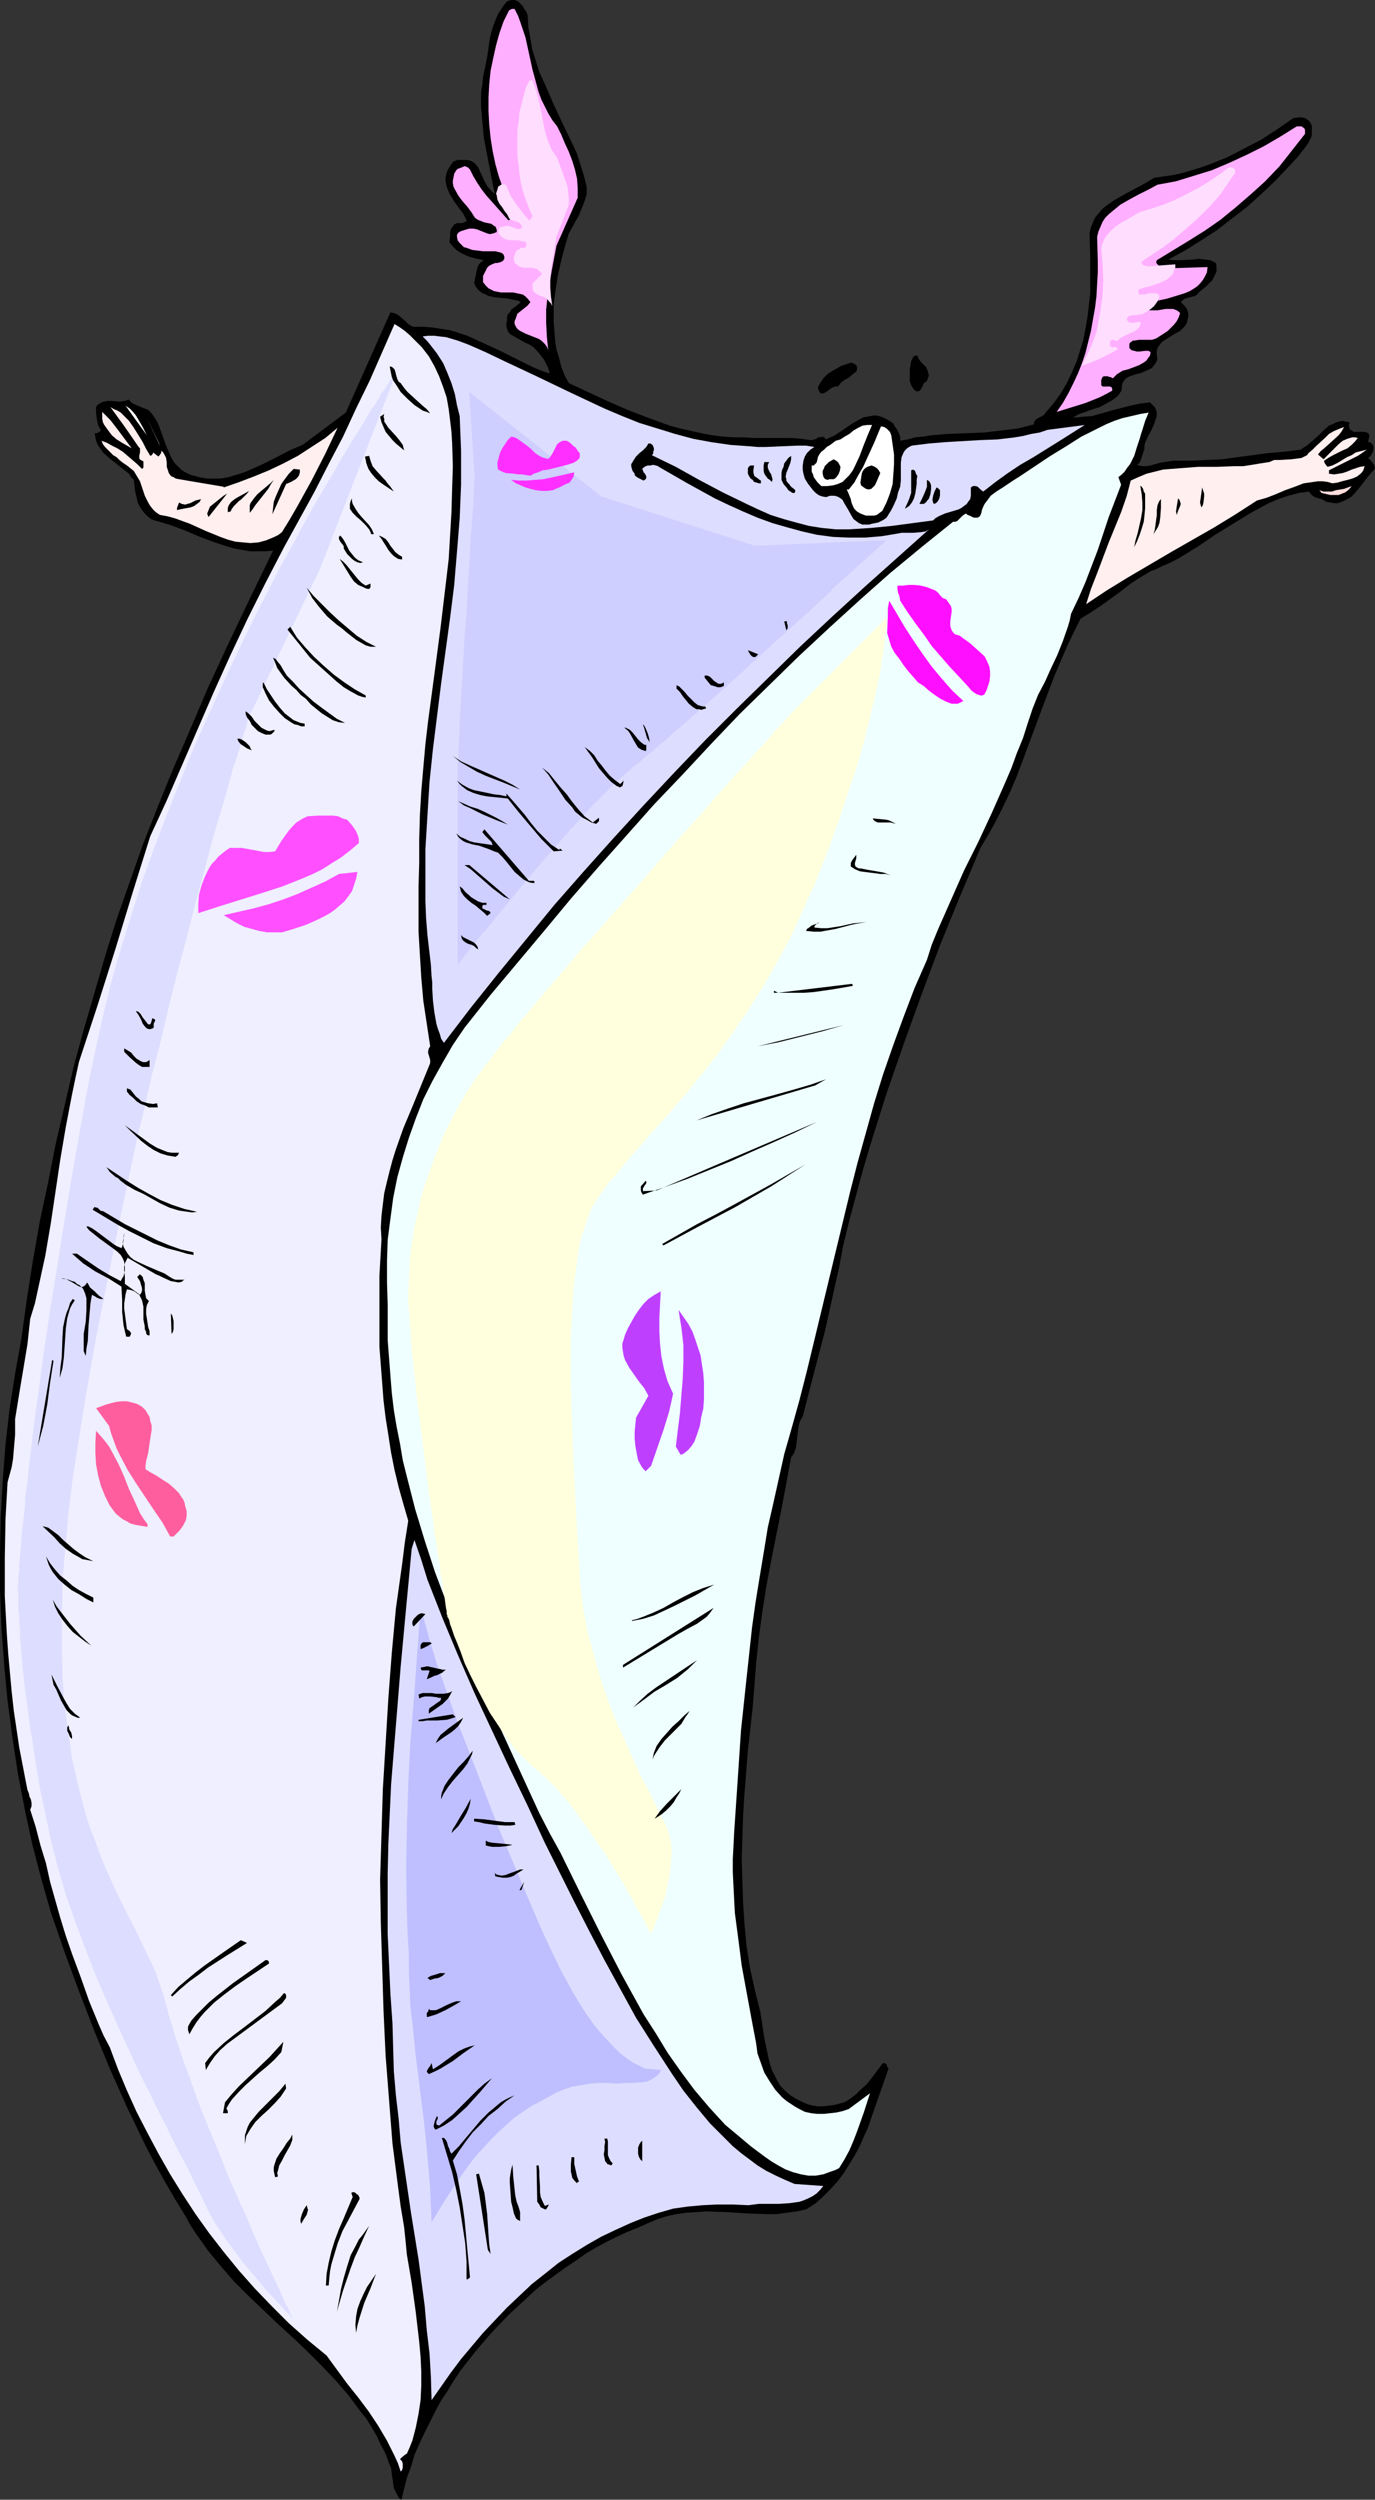
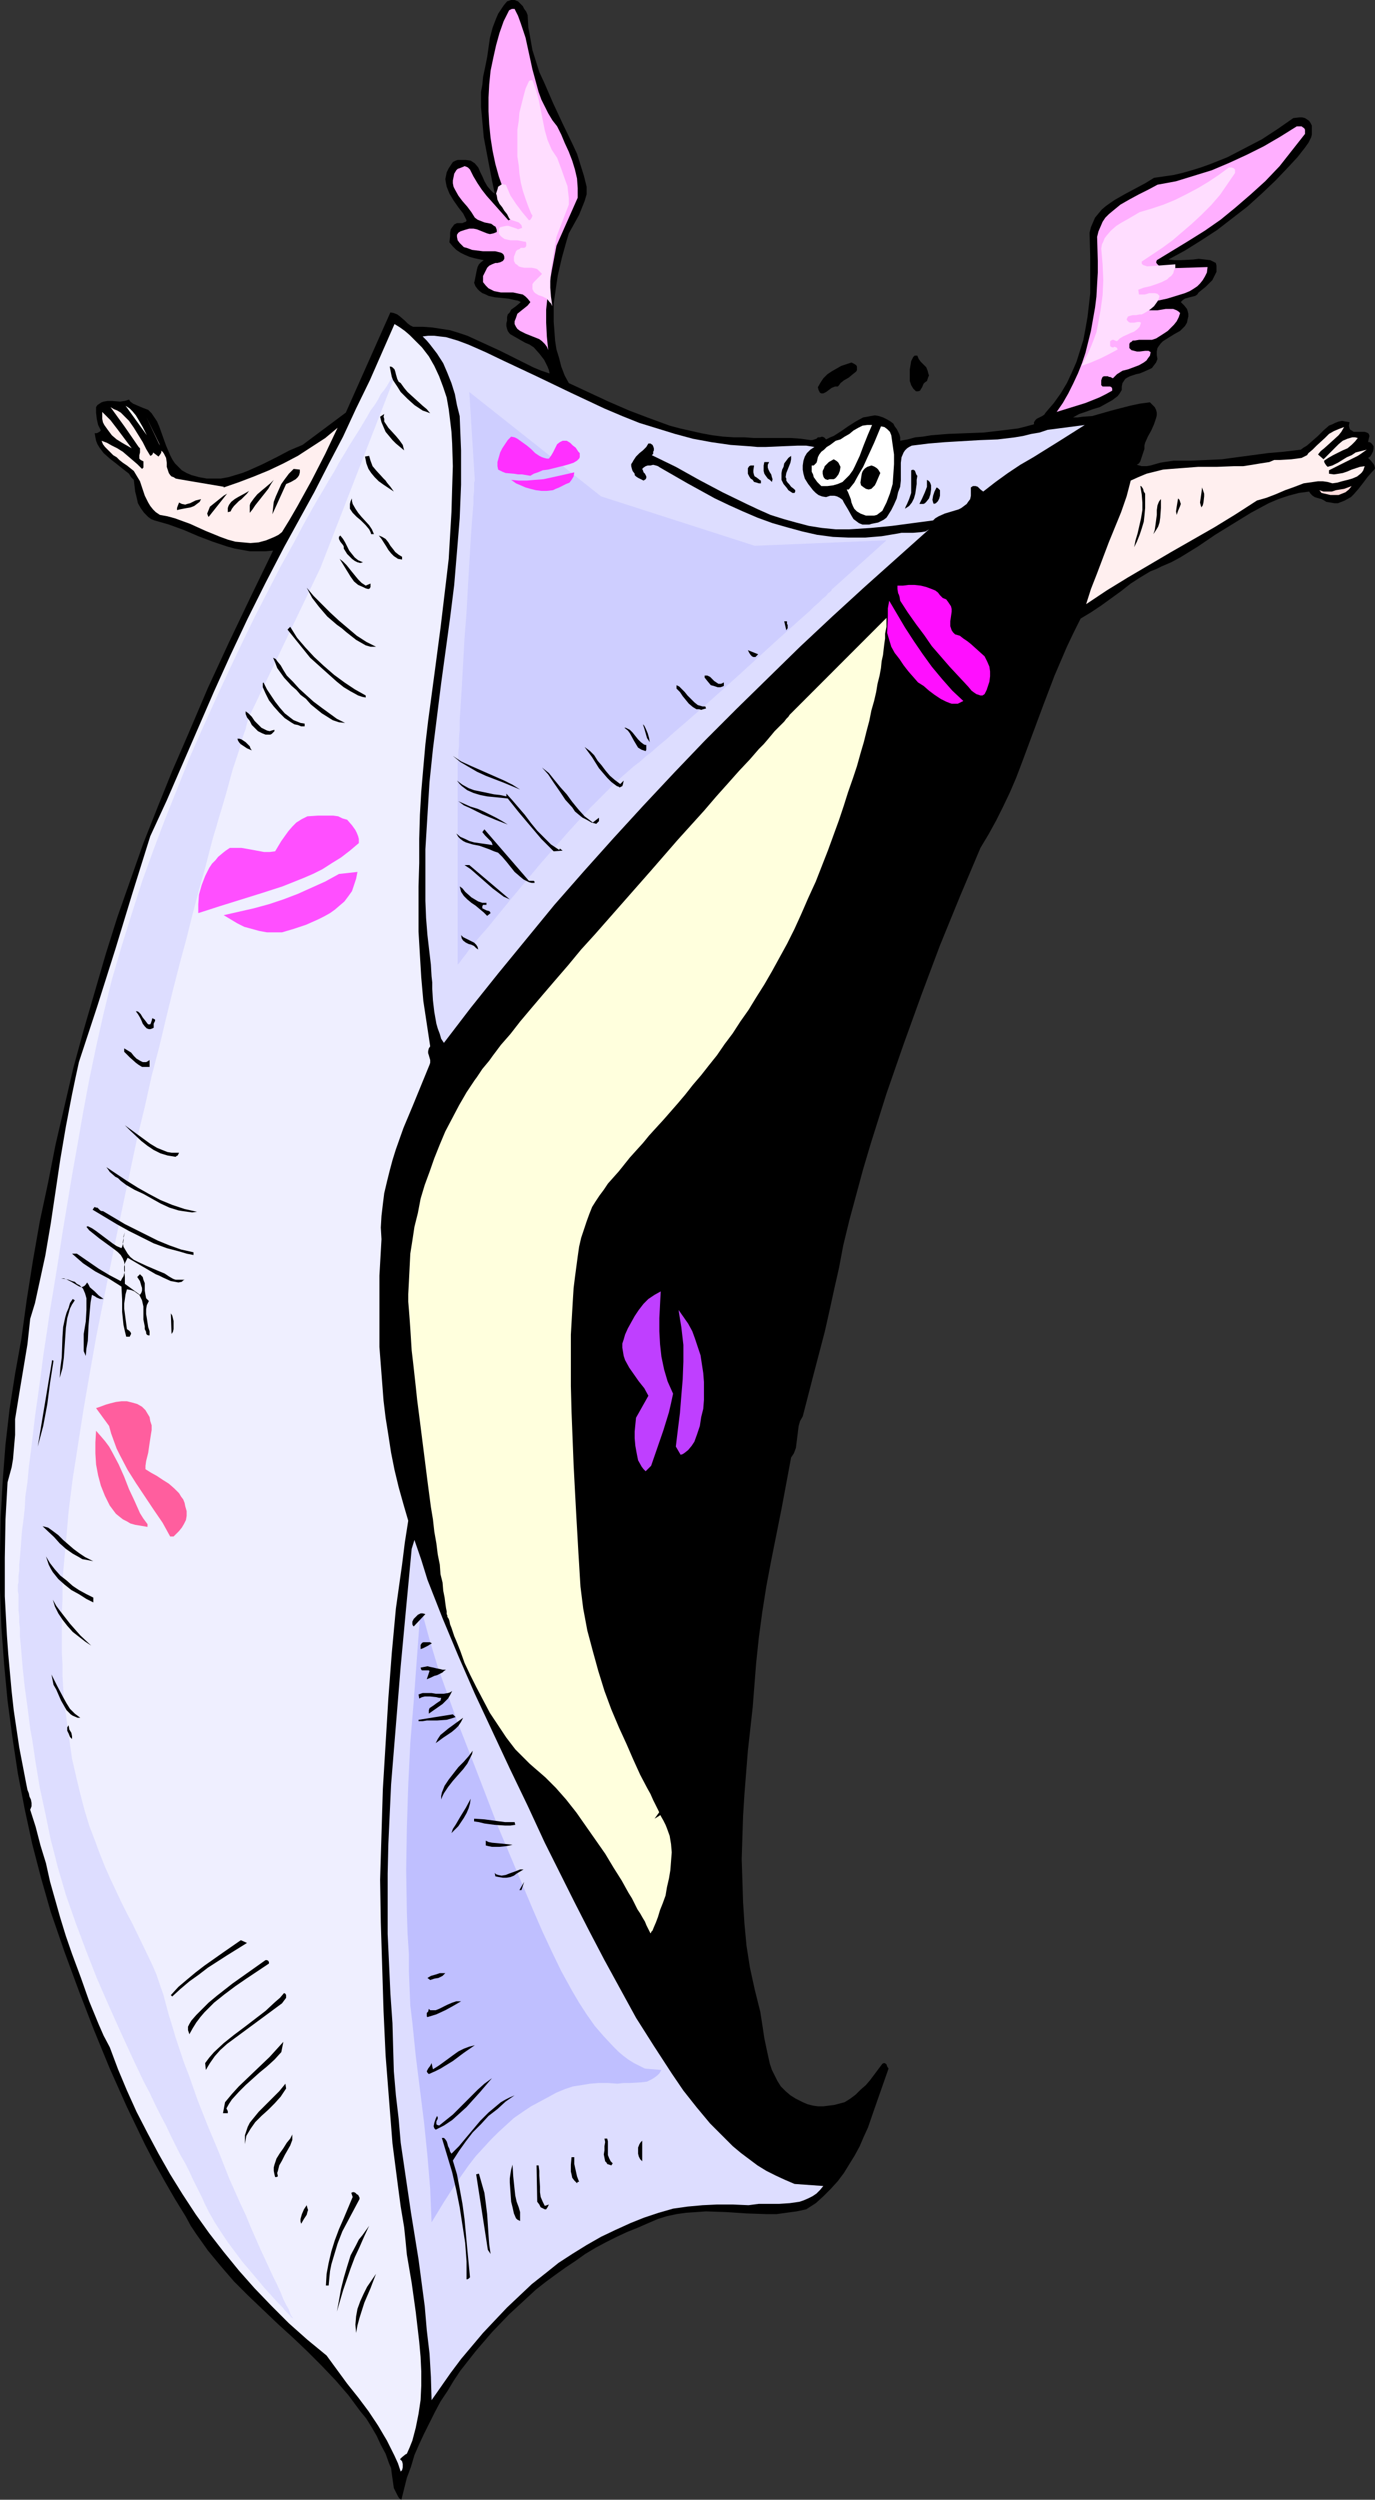
<svg xmlns="http://www.w3.org/2000/svg" xmlns:ns1="http://sodipodi.sourceforge.net/DTD/sodipodi-0.dtd" xmlns:ns2="http://www.inkscape.org/namespaces/inkscape" version="1.0" width="85.673mm" height="155.668mm" id="svg140" ns1:docname="Envelope with Kisses.wmf">
  <rect width="100%" height="100%" fill="#333333" stroke="none" />
  <ns1:namedview id="namedview140" pagecolor="#ffffff" bordercolor="#000000" borderopacity="0.25" ns2:showpageshadow="2" ns2:pageopacity="0.0" ns2:pagecheckerboard="0" ns2:deskcolor="#d1d1d1" ns2:document-units="mm" />
  <defs id="defs1">
    <pattern id="WMFhbasepattern" patternUnits="userSpaceOnUse" width="6" height="6" x="0" y="0" />
  </defs>
  <path style="fill:#000000;fill-opacity:1;fill-rule:evenodd;stroke:none" d="m 322.186,107.781 0.323,0.323 0.323,0.323 0.646,0.808 0.162,0.323 0.162,0.646 -0.162,0.323 -0.485,0.485 -1.131,1.293 -0.969,1.293 -1.131,1.454 -1.131,1.293 -0.646,0.646 -1.454,0.808 -0.808,0.323 -0.808,0.323 h -0.808 l -0.969,-0.162 -0.969,-0.162 -0.485,-0.323 -0.646,-0.323 -1.131,-0.323 -0.485,-0.162 -0.485,-0.323 -0.485,-0.485 -0.323,-0.485 -2.424,0.323 -2.424,0.646 -2.424,0.808 -2.262,0.97 -2.101,1.131 -2.101,1.131 -4.201,2.585 -4.201,2.585 -4.039,2.747 -4.201,2.585 -2.101,1.131 -2.262,0.97 -1.293,0.646 -1.293,0.485 -2.424,1.454 -2.262,1.454 -2.262,1.778 -4.686,3.393 -2.424,1.616 -2.424,1.454 -1.616,3.232 -1.616,3.393 -1.454,3.393 -1.454,3.393 -2.585,6.787 -2.585,6.948 -2.585,6.948 -1.293,3.393 -1.454,3.393 -1.616,3.393 -1.616,3.232 -1.777,3.232 -1.939,3.232 -4.847,11.473 -4.686,11.473 -4.363,11.635 -4.201,11.635 -4.039,11.635 -3.716,11.796 -1.777,5.979 -1.616,5.979 -1.616,5.979 -1.454,5.979 -0.969,5.171 -1.131,5.009 -1.131,5.171 -1.131,5.009 -2.585,9.857 -2.585,10.019 -0.646,1.131 -0.323,1.131 -0.323,2.585 -0.162,1.293 -0.162,1.293 -0.485,1.293 -0.646,0.97 -2.262,12.119 -2.424,12.119 -1.131,5.979 -0.969,6.14 -0.808,5.979 -0.646,6.14 -0.808,10.342 -1.131,10.18 -0.808,10.18 -0.323,5.171 -0.162,5.009 -0.162,5.171 0.162,5.009 0.162,5.171 0.323,5.009 0.485,5.171 0.808,5.171 1.131,5.171 1.293,5.171 0.485,3.07 0.485,3.232 0.646,3.07 0.646,2.909 0.485,1.454 0.646,1.293 0.646,1.293 0.808,1.293 1.131,1.131 1.131,0.97 1.293,0.808 1.616,0.808 1.131,0.485 1.293,0.323 1.131,0.162 h 1.293 l 1.293,-0.162 1.293,-0.162 2.424,-0.646 1.293,-0.808 1.293,-0.97 1.131,-1.131 1.293,-1.131 0.969,-1.131 0.969,-1.293 0.969,-1.293 0.969,-1.293 0.323,-0.162 h 0.162 l 0.323,0.162 0.162,0.162 0.162,0.485 0.323,0.485 -3.232,9.211 -1.616,4.686 -0.969,2.101 -0.969,2.262 -1.131,2.101 -1.293,2.101 -1.293,2.101 -1.454,1.939 -1.616,1.778 -1.777,1.778 -1.777,1.616 -2.262,1.454 -2.262,0.485 -2.424,0.323 -2.262,0.323 h -2.424 l -4.686,-0.162 -2.424,-0.162 -2.424,-0.162 -4.686,-0.162 -2.262,0.162 -2.424,0.162 -2.262,0.323 -2.262,0.485 -2.101,0.646 -2.262,0.97 -2.585,1.131 -2.424,0.97 -2.424,1.131 -2.585,1.293 -2.424,1.293 -2.424,1.454 -2.262,1.616 -2.424,1.616 -2.262,1.616 -2.424,1.778 -2.262,1.778 -2.101,1.939 -4.201,3.878 -4.039,4.201 -3.878,4.525 -1.777,2.262 -1.777,2.262 -1.616,2.424 -1.454,2.424 -1.616,2.424 -1.293,2.424 -1.293,2.585 -1.293,2.585 -1.131,2.424 -1.131,2.585 -0.808,2.747 -0.969,2.585 -0.646,2.585 -0.646,2.585 -0.485,-0.323 -0.323,-0.485 -0.485,-0.97 -0.485,-0.97 -0.162,-1.131 -0.323,-2.262 -0.162,-1.293 -0.485,-1.131 -0.808,-2.262 -1.131,-2.101 -0.969,-2.101 -1.131,-1.939 -1.293,-2.101 -1.454,-1.778 -2.747,-3.717 -3.07,-3.555 -3.232,-3.393 -3.393,-3.393 -3.393,-3.232 -3.555,-3.232 -6.948,-6.625 -3.393,-3.393 -3.07,-3.555 -3.07,-3.717 -2.747,-3.878 -1.293,-1.939 -1.131,-2.101 -2.585,-4.201 -2.424,-4.201 -2.424,-4.363 -2.262,-4.363 -2.101,-4.363 -2.101,-4.363 -4.039,-9.049 -3.716,-9.049 -3.555,-9.211 -3.393,-9.211 L 11.957,450.031 9.695,442.113 7.594,434.034 5.817,425.793 4.201,417.39 2.908,408.826 1.777,400.261 0.969,391.697 0.323,382.971 0,374.245 v -8.564 l 0.162,-8.564 0.485,-8.726 0.646,-8.403 0.969,-8.403 1.293,-8.241 1.454,-8.08 1.293,-9.372 1.454,-9.211 1.616,-9.211 1.939,-9.049 1.777,-9.049 2.101,-9.049 2.101,-9.049 2.424,-8.888 2.585,-8.888 2.585,-8.888 2.747,-8.726 3.07,-8.726 3.07,-8.726 3.393,-8.564 3.393,-8.403 3.716,-8.564 4.686,-10.988 5.009,-10.827 5.17,-10.827 5.17,-10.665 -1.777,0.162 h -1.939 -1.777 l -1.777,-0.323 -1.777,-0.323 -1.777,-0.485 -3.393,-1.131 -3.393,-1.293 -3.393,-1.454 -3.555,-1.293 -3.393,-0.97 -0.808,-0.323 -0.646,-0.485 -0.485,-0.485 -0.485,-0.485 -0.808,-1.131 -0.646,-1.131 -0.323,-1.454 -0.323,-1.293 -0.323,-2.747 -0.646,-0.646 -0.485,-0.808 -1.454,-1.131 -1.616,-1.293 -1.454,-1.131 -1.454,-1.293 -0.485,-0.646 -0.485,-0.646 -0.485,-0.808 -0.323,-0.808 -0.162,-0.808 -0.162,-0.97 h 0.485 l 0.323,-0.162 0.323,-0.162 0.323,-0.323 -0.646,-1.293 -0.323,-1.454 -0.162,-1.454 v -1.293 l 0.323,-0.485 0.485,-0.323 0.485,-0.323 0.485,-0.162 0.969,-0.162 h 0.969 l 1.939,0.162 1.131,-0.162 0.969,-0.323 0.323,0.485 0.646,0.485 1.131,0.485 1.131,0.485 1.293,0.485 0.808,0.808 0.646,0.97 0.646,0.97 0.485,1.131 0.808,2.262 0.808,2.262 0.969,2.262 0.485,0.97 0.646,0.97 0.808,0.808 0.808,0.808 1.131,0.646 1.131,0.485 1.777,0.485 1.777,0.323 h 1.777 1.616 l 1.777,-0.323 1.616,-0.485 1.616,-0.485 1.616,-0.646 3.232,-1.454 3.232,-1.616 3.07,-1.616 3.07,-1.293 10.179,-7.595 10.503,-23.592 0.808,0.162 0.808,0.323 0.646,0.485 1.131,0.97 0.646,0.646 0.646,0.485 0.646,0.323 h 2.262 l 2.262,0.162 2.101,0.323 2.101,0.323 2.101,0.646 1.939,0.646 3.878,1.778 3.878,1.778 3.878,1.939 3.878,1.939 1.939,0.808 1.939,0.646 -0.162,-0.808 -0.323,-0.808 -0.808,-1.616 -1.131,-1.454 -1.293,-1.454 -0.969,-0.646 -1.131,-0.485 -2.262,-1.293 -1.131,-0.646 -0.323,-0.323 -0.323,-0.485 -0.162,-0.485 -0.162,-0.646 v -0.646 l 0.162,-0.646 v -0.808 l 0.162,-0.646 0.485,-0.485 0.323,-0.646 1.131,-0.808 1.131,-0.97 -0.646,-0.323 -0.808,-0.162 -1.454,-0.323 -1.616,-0.162 -1.616,-0.162 -1.454,-0.323 -0.646,-0.323 -0.808,-0.323 -0.646,-0.485 -0.485,-0.485 -0.485,-0.646 -0.323,-0.808 0.162,-0.646 0.162,-0.808 0.162,-0.808 0.162,-0.808 0.162,-0.646 0.323,-0.646 0.485,-0.485 0.646,-0.485 -2.262,-0.485 -1.131,-0.323 -1.131,-0.485 -0.969,-0.485 -0.969,-0.646 -0.808,-0.808 -0.808,-0.97 0.162,-1.454 v -0.808 l 0.162,-0.808 0.323,-0.485 0.485,-0.646 0.646,-0.323 h 0.808 0.485 l 0.323,-0.162 0.485,-0.162 0.162,-0.323 -0.808,-1.616 -1.131,-1.454 -1.131,-1.616 -0.969,-1.616 -0.323,-0.808 -0.323,-0.808 -0.162,-0.808 -0.162,-0.97 0.162,-0.808 0.162,-0.808 0.485,-0.97 0.646,-0.97 0.323,-0.485 0.646,-0.323 0.485,-0.162 h 0.646 1.293 l 1.131,0.162 0.485,0.323 0.485,0.323 0.808,0.97 0.485,1.131 0.485,0.97 0.485,1.131 0.646,1.131 0.808,0.97 0.485,0.485 0.485,0.323 -0.646,-3.07 -0.646,-3.393 -0.646,-3.393 -0.646,-3.393 -0.323,-3.555 -0.323,-3.555 V 23.431 21.653 l 0.323,-1.778 0.162,-1.778 0.485,-2.262 0.485,-2.424 0.646,-4.525 0.646,-2.424 0.808,-2.101 0.485,-1.131 0.646,-0.97 0.646,-0.97 0.808,-0.97 0.485,-0.162 L 120.375,0 h 0.808 l 0.808,0.323 0.485,0.485 0.646,0.646 0.323,0.646 0.485,0.646 0.323,0.808 0.162,2.909 0.485,2.585 0.485,2.747 0.808,2.585 0.808,2.585 1.131,2.424 2.101,4.848 1.131,2.424 1.131,2.424 2.262,4.686 1.131,2.424 0.808,2.585 0.808,2.585 0.646,2.585 v 0.97 0.808 l -0.485,1.616 -0.646,1.616 -0.646,1.616 -0.808,1.454 -0.808,1.454 -0.808,1.454 -0.485,1.616 -1.131,4.04 -0.969,4.201 -0.323,2.101 -0.323,2.262 -0.323,2.262 v 2.101 2.262 l 0.162,2.101 0.162,2.262 0.323,2.101 0.646,2.101 0.485,1.939 0.808,2.101 0.969,1.778 9.372,4.363 4.847,2.101 4.686,1.778 4.847,1.777 2.424,0.646 5.009,1.131 2.585,0.485 2.585,0.323 2.585,0.162 h 2.424 l 2.262,0.162 h 4.363 4.363 l 2.262,0.162 2.262,0.323 h 0.485 l 0.485,-0.162 0.485,-0.162 0.323,-0.323 h 0.485 l 0.485,-0.162 0.485,0.162 0.485,0.485 0.969,-0.485 0.808,-0.323 1.777,-1.131 1.616,-1.131 1.777,-1.131 1.777,-0.97 0.969,-0.162 0.808,-0.162 0.969,-0.162 0.969,0.162 0.969,0.323 0.969,0.485 0.808,0.485 0.646,0.485 0.323,0.646 0.485,0.646 0.323,0.646 0.323,0.646 0.162,0.646 v 0.808 l 1.777,-0.323 1.777,-0.485 1.777,-0.162 1.939,-0.323 4.039,-0.323 8.402,-0.323 4.201,-0.485 3.878,-0.485 1.939,-0.485 1.777,-0.485 v -0.485 l 0.323,-0.485 0.323,-0.323 0.323,-0.162 0.969,-0.485 0.485,-0.323 0.323,-0.485 1.939,-2.262 1.616,-2.262 1.454,-2.424 1.131,-2.424 1.131,-2.585 0.808,-2.585 0.808,-2.585 0.485,-2.585 0.485,-2.747 0.323,-2.747 0.323,-2.909 v -2.747 -5.656 l -0.162,-5.817 0.323,-1.293 0.485,-1.131 0.485,-1.131 0.808,-0.97 0.808,-0.97 0.969,-0.808 1.131,-0.808 0.969,-0.646 2.262,-1.293 2.424,-1.293 2.424,-1.293 2.101,-1.293 2.262,-0.323 2.262,-0.323 2.101,-0.485 2.262,-0.646 2.101,-0.646 2.262,-0.808 4.039,-1.616 4.039,-2.101 4.039,-2.101 3.716,-2.424 3.716,-2.585 1.454,-0.162 h 0.646 l 0.646,0.162 0.485,0.323 0.485,0.323 0.323,0.485 0.323,0.646 v 0.808 0.646 0.646 l -0.162,0.646 -0.646,1.293 -0.808,1.131 -1.777,2.262 -1.939,2.101 -3.232,3.393 -3.232,3.07 -3.393,3.07 -3.555,2.747 -3.555,2.747 -3.716,2.424 -3.878,2.424 -3.878,2.101 1.454,0.162 h 1.454 l 2.908,-0.162 1.293,-0.162 1.454,0.162 1.293,0.162 0.646,0.323 0.646,0.323 0.162,0.646 v 0.485 0.97 l -0.485,0.97 -0.485,0.97 -0.808,0.808 -0.808,0.808 -1.616,1.293 -0.323,0.485 -0.485,0.323 -1.293,0.323 -1.131,0.323 -0.485,0.323 -0.485,0.485 0.808,0.808 0.646,0.808 0.162,0.485 0.162,0.646 v 0.646 l -0.162,0.646 -0.162,0.808 -0.485,0.808 -0.646,0.646 -0.485,0.485 -1.454,0.808 -1.293,0.808 -1.293,0.808 -0.485,0.485 -0.485,0.646 -0.323,0.485 -0.162,0.808 v 0.808 l 0.162,0.97 -0.323,0.808 -0.485,0.646 -0.485,0.646 -0.646,0.323 -1.454,0.646 -0.808,0.323 -0.808,0.162 -1.454,0.485 -0.646,0.323 -0.485,0.323 -0.323,0.485 -0.323,0.485 -0.162,0.808 v 0.808 l -0.485,0.808 -0.485,0.646 -1.293,0.97 -1.454,0.808 -1.454,0.808 -1.616,0.485 -1.777,0.646 -1.454,0.485 -1.454,0.808 h 1.131 l 1.131,-0.162 2.262,-0.162 2.262,-0.646 2.262,-0.646 4.363,-1.131 2.262,-0.485 2.424,-0.323 0.646,0.646 0.485,0.485 0.323,0.646 0.162,0.646 v 0.646 l -0.162,0.646 -0.485,1.454 -0.646,1.454 -0.808,1.454 -0.646,1.454 -0.162,0.646 v 0.808 l -0.323,0.97 -0.162,0.485 -0.162,0.485 -0.323,0.97 -0.323,0.485 -0.485,0.323 1.131,0.323 h 1.131 l 0.969,-0.162 1.131,-0.323 1.131,-0.323 0.969,-0.162 1.131,-0.162 1.131,-0.162 h 4.039 l 3.716,-0.162 3.555,-0.162 3.555,-0.485 7.271,-0.97 3.716,-0.323 4.039,-0.485 0.646,-0.485 0.808,-0.485 1.293,-1.131 1.293,-1.131 1.293,-1.293 1.293,-1.131 0.808,-0.323 0.646,-0.323 0.808,-0.323 0.808,-0.162 0.808,0.162 0.969,0.162 -0.162,0.808 0.162,0.646 0.162,0.323 0.323,0.162 0.485,0.323 h 0.485 2.101 l 0.485,0.162 0.323,0.162 0.162,0.162 0.162,0.485 -0.162,0.646 -0.162,0.808 h 0.323 l 0.323,0.162 0.323,0.323 0.323,0.485 v 0.646 l -0.162,0.646 -0.323,0.646 -0.323,0.485 z" id="path1" />
  <path style="fill:#ffefef;fill-opacity:1;fill-rule:evenodd;stroke:none" d="m 312.976,110.69 v 0.808 l 1.131,0.162 1.131,-0.162 0.969,-0.162 0.969,-0.323 1.131,-0.485 0.969,-0.323 0.969,-0.323 1.131,-0.162 -0.162,0.485 -0.162,0.485 -0.323,0.485 -0.323,0.323 -0.808,0.646 -1.131,0.485 -1.131,0.323 -1.293,0.323 -1.131,0.323 -1.131,0.162 -1.131,-0.323 -1.131,-0.162 h -1.131 l -1.131,0.162 -1.131,0.162 -1.131,0.162 -2.101,0.808 -2.262,0.808 -2.262,0.97 -2.101,0.808 -2.262,0.646 -5.009,3.232 -5.009,3.07 -10.179,5.817 -10.179,5.979 -5.009,3.07 -4.847,3.232 1.131,-3.555 1.454,-3.717 2.747,-7.272 2.908,-7.11 1.293,-3.717 0.969,-3.717 1.777,-0.808 1.939,-0.808 1.939,-0.485 1.939,-0.485 1.939,-0.162 2.101,-0.162 4.201,-0.323 h 4.363 l 4.201,-0.162 h 2.101 l 2.101,-0.323 1.939,-0.323 2.101,-0.323 1.131,-0.485 h 1.293 l 2.747,-0.162 1.293,-0.162 1.131,-0.162 0.969,-0.485 0.323,-0.162 0.323,-0.485 0.969,-0.808 0.969,-0.97 1.939,-1.778 0.969,-0.97 1.131,-0.646 1.131,-0.485 1.293,-0.485 -0.646,1.131 -0.646,0.808 -1.777,1.616 -1.616,1.454 -0.808,0.646 -0.646,0.808 1.293,1.131 1.777,-1.778 0.969,-0.97 0.808,-0.808 0.969,-0.808 1.131,-0.485 1.131,-0.323 h 0.646 l 0.646,0.162 -0.646,0.808 -0.808,0.808 -0.969,0.808 -1.131,0.485 -2.262,1.131 -1.131,0.646 -0.969,0.646 v 0.323 l 0.162,0.323 0.323,0.485 0.323,0.323 1.131,-0.323 1.293,-0.646 2.101,-1.293 1.131,-0.485 0.969,-0.646 1.293,-0.323 1.293,-0.323 -1.131,0.808 -0.969,0.646 -2.262,1.131 -2.262,1.131 z" id="path2" />
  <path style="fill:#ffdddd;fill-opacity:1;fill-rule:evenodd;stroke:none" d="m 311.199,116.022 -0.485,-0.646 0.969,0.323 h 0.969 0.969 l 0.969,-0.323 1.939,-0.323 1.777,-0.646 -0.646,0.808 -0.808,0.646 -0.808,0.323 -0.808,0.323 h -0.969 -0.969 z" id="path3" />
  <path style="fill:#ffafff;fill-opacity:1;fill-rule:evenodd;stroke:none" d="m 301.343,39.105 -3.393,3.555 -3.393,3.07 -3.555,3.07 -3.555,2.909 -3.716,2.585 -3.878,2.424 -3.716,2.262 -3.716,2.262 -0.162,0.485 0.162,0.323 0.162,0.162 0.323,0.323 0.646,0.323 0.646,0.323 10.179,-0.323 -0.162,1.293 -0.485,0.97 -0.485,0.808 -0.646,0.808 -0.646,0.646 -0.969,0.646 -0.808,0.485 -1.131,0.485 -2.101,0.646 -2.101,0.646 -2.262,0.485 -2.101,0.485 0.162,1.778 h 0.969 0.969 l 0.969,-0.162 0.969,-0.162 h 0.969 0.808 l 0.808,0.323 0.485,0.323 0.323,0.323 -0.323,0.97 -0.485,0.97 -0.646,0.808 -0.808,0.808 -0.646,0.646 -0.969,0.646 -1.777,1.131 -0.485,0.162 -0.485,0.162 h -0.969 -2.101 l -0.969,0.162 H 266.765 l -0.323,0.323 -0.323,0.162 -0.162,0.323 v 0.485 0.485 l 0.485,0.485 0.646,0.162 0.646,0.162 h 0.646 l 1.293,-0.162 h 0.808 l 0.485,0.323 -0.162,0.808 -0.485,0.646 -0.323,0.485 -0.646,0.485 -1.131,0.646 -1.293,0.485 -1.293,0.485 -1.293,0.323 -1.293,0.808 -0.485,0.485 -0.485,0.485 -0.646,-0.323 h -0.323 l -0.162,-0.162 h -0.646 -0.323 l -0.323,0.162 -0.162,0.323 -0.162,0.485 v 1.131 l 0.323,0.323 h 0.485 0.485 0.323 0.485 l 0.323,0.162 0.162,0.323 v 0.162 0.323 l -1.454,0.808 -1.616,0.808 -3.232,1.293 -6.786,2.101 1.454,-2.101 1.293,-2.262 1.131,-2.262 1.131,-2.424 0.969,-2.424 0.808,-2.424 0.646,-2.585 0.646,-2.585 0.485,-2.747 0.485,-2.747 0.323,-2.585 0.162,-2.909 0.162,-2.747 v -2.747 l -0.162,-5.656 0.323,-1.293 0.485,-1.131 0.485,-1.131 0.646,-0.97 0.808,-0.808 0.969,-0.808 1.777,-1.454 2.262,-1.293 2.101,-1.131 2.262,-1.131 2.101,-1.131 4.363,-0.808 4.201,-1.293 4.201,-1.293 4.201,-1.778 4.201,-1.939 3.878,-1.939 3.878,-2.262 3.878,-2.424 h 0.323 0.485 0.323 l 0.646,0.485 0.162,0.323 v 0.485 0.485 z" id="path4" />
  <path style="fill:#ffddff;fill-opacity:1;fill-rule:evenodd;stroke:none" d="m 287.285,45.892 -2.101,2.424 -2.262,2.262 -2.262,2.101 -2.262,1.939 -2.262,1.939 -2.424,1.778 -2.424,1.616 -2.424,1.616 v 0.323 0.162 l 0.323,0.323 0.485,0.162 0.485,0.162 6.625,-0.485 v 0 0.808 l -0.323,0.646 -0.162,0.646 -0.485,0.646 -0.485,0.323 -0.485,0.485 -1.293,0.646 -1.293,0.485 -1.454,0.485 -1.454,0.323 -1.293,0.485 0.162,1.131 v 0 h 0.646 0.646 l 0.646,-0.162 0.485,-0.162 h 0.646 0.646 l 0.646,0.162 0.485,0.485 -0.162,0.646 -0.323,0.646 -0.808,1.131 -0.969,0.808 -1.293,0.808 -0.646,0.323 h -0.485 l -0.808,0.162 H 266.765 l -0.646,0.162 -0.485,0.162 -0.162,0.323 -0.162,0.323 0.162,0.323 0.323,0.323 0.323,0.162 h 0.969 l 0.808,-0.162 h 0.485 l 0.323,0.162 -0.162,0.485 -0.162,0.485 -0.646,0.646 -0.646,0.485 -0.808,0.323 -1.777,0.808 -0.808,0.485 -0.646,0.646 -0.485,-0.162 -0.323,-0.162 h -0.323 l -0.485,0.323 v 0.162 0.646 0.323 l 0.162,0.162 0.323,0.162 h 0.323 l 0.162,-0.162 0.485,0.162 0.162,0.162 0.162,0.323 -2.101,1.131 -1.939,0.97 -2.262,0.97 -2.262,0.808 0.808,-1.454 0.808,-1.616 0.646,-1.454 0.646,-1.616 0.646,-1.778 0.323,-1.616 0.646,-3.555 0.485,-3.555 0.162,-3.555 -0.162,-3.717 -0.323,-3.717 0.162,-0.97 0.323,-0.646 0.323,-0.808 0.485,-0.646 0.969,-1.131 1.293,-1.131 1.293,-0.808 1.454,-0.808 2.747,-1.616 2.747,-0.808 2.908,-0.97 2.747,-1.131 2.585,-1.293 2.747,-1.454 2.424,-1.454 2.424,-1.616 2.424,-1.778 h 0.646 l 0.485,0.162 0.162,0.162 0.162,0.162 v 0.323 0.485 z" id="path5" />
  <path style="fill:#000000;fill-opacity:1;fill-rule:evenodd;stroke:none" d="m 282.923,119.416 -0.162,-0.485 -0.162,-0.646 0.162,-1.131 0.162,-1.131 0.162,-1.293 0.162,0.485 0.162,0.485 0.162,0.485 v 0.646 l -0.162,1.454 -0.162,0.646 z" id="path6" />
  <path style="fill:#000000;fill-opacity:1;fill-rule:evenodd;stroke:none" d="m 277.106,121.193 -0.162,-0.808 0.162,-1.131 0.162,-0.97 0.162,-0.97 0.323,0.323 0.162,0.485 0.162,0.485 -0.162,0.485 -0.485,1.131 z" id="path7" />
  <path style="fill:#000000;fill-opacity:1;fill-rule:evenodd;stroke:none" d="m 271.612,125.718 0.323,-0.97 0.162,-1.131 0.323,-2.424 v -1.131 l 0.162,-1.131 0.323,-0.808 0.323,-0.485 0.162,-0.162 v 2.101 l -0.162,2.262 -0.162,1.131 -0.323,0.97 -0.485,0.808 z" id="path8" />
-   <path style="fill:#efffff;fill-opacity:1;fill-rule:evenodd;stroke:none" d="m 263.372,112.306 0.646,1.778 -2.908,7.595 -2.585,7.756 -2.908,7.595 -1.616,3.717 -1.777,3.717 -0.323,1.616 -0.485,1.616 -1.131,3.232 -1.293,3.232 -1.454,3.07 -1.454,3.232 -1.616,3.07 -1.293,3.232 -1.131,3.393 -1.131,3.555 -1.454,3.555 -1.293,3.555 -1.454,3.393 -3.07,6.948 -3.232,6.948 -3.393,6.787 -3.07,6.948 -3.07,6.948 -1.454,3.555 -1.131,3.555 -2.908,6.625 -2.585,6.787 -2.424,6.625 -2.424,6.948 -2.101,6.787 -1.939,6.948 -1.939,6.948 -1.777,6.948 -3.393,14.058 -3.393,14.058 -3.393,14.058 -1.777,6.948 -1.939,6.948 -1.616,5.656 -1.293,5.817 -1.293,5.817 -1.293,5.656 -0.969,5.979 -0.969,5.817 -0.969,5.979 -0.808,5.817 -1.293,11.958 -1.293,12.119 -0.808,12.119 -0.808,11.958 -0.162,3.232 -0.162,3.07 v 3.07 l 0.162,3.232 0.323,6.302 0.808,6.14 0.808,6.302 1.131,6.14 1.131,6.14 1.131,5.979 0.323,2.424 0.808,2.262 0.808,2.262 1.293,2.101 1.293,1.939 1.616,1.778 0.969,0.808 0.969,0.646 0.969,0.646 1.131,0.646 1.293,0.646 1.454,0.323 1.454,0.162 h 1.616 l 1.454,-0.162 1.454,-0.162 1.454,-0.323 1.454,-0.485 5.009,-3.717 -1.454,4.525 -1.616,4.525 -0.808,2.101 -0.969,2.262 -1.131,2.101 -1.293,2.101 -0.969,0.485 -0.969,0.323 -1.777,0.646 -1.777,0.323 h -1.777 l -1.777,-0.323 -1.777,-0.485 -1.777,-0.646 -1.777,-0.97 -1.616,-0.97 -1.616,-1.131 -3.232,-2.424 -3.07,-2.585 -2.908,-2.424 -3.716,-4.04 -3.555,-4.201 -3.232,-4.363 -3.07,-4.363 -2.747,-4.525 -2.908,-4.525 -2.585,-4.686 -2.585,-4.686 -4.847,-9.372 -4.847,-9.695 -4.686,-9.534 -2.585,-4.686 -2.424,-4.686 -6.463,-14.058 -6.463,-14.058 -3.07,-7.11 -2.908,-7.11 -2.908,-7.11 -2.747,-7.272 -2.424,-7.433 -2.262,-7.433 -1.939,-7.595 -0.969,-3.878 -0.646,-3.878 -0.808,-4.04 -0.646,-3.878 -0.485,-4.04 -0.323,-4.04 -0.323,-4.201 -0.323,-4.201 v -4.04 -4.363 l -0.162,-5.171 v -5.009 l 0.162,-5.009 0.646,-5.009 0.646,-4.848 0.969,-4.848 1.293,-4.686 1.454,-4.686 1.616,-4.525 1.777,-4.525 2.101,-4.201 2.424,-4.363 2.424,-4.201 2.747,-4.04 3.07,-3.878 3.07,-3.878 12.603,-15.028 6.302,-7.595 6.463,-7.433 6.625,-7.433 6.463,-7.272 6.786,-7.11 6.625,-7.11 6.786,-7.11 6.948,-6.787 6.948,-6.787 7.109,-6.625 7.271,-6.625 7.109,-6.302 7.433,-6.14 7.433,-5.979 h 0.485 l 0.485,-0.162 1.293,-1.293 0.485,-0.323 0.323,-0.162 0.323,0.323 0.485,0.162 0.969,0.485 h 0.485 0.485 l 0.485,-0.323 0.323,-0.646 0.162,-0.808 0.323,-0.808 0.323,-0.646 0.485,-0.646 0.969,-1.293 1.293,-0.97 1.293,-0.808 1.454,-0.97 1.454,-0.97 1.293,-0.808 7.271,-4.848 3.716,-2.262 3.555,-2.262 3.878,-1.939 1.939,-0.97 1.939,-0.808 1.939,-0.646 2.101,-0.485 2.101,-0.485 1.939,-0.323 -0.808,1.939 -0.646,2.101 -0.323,0.97 -0.323,1.131 -0.646,1.939 -0.646,2.101 -0.969,1.939 -0.646,0.808 -0.646,0.97 -0.646,0.646 z" id="path9" />
  <path style="fill:#ffffdd;fill-opacity:1;fill-rule:evenodd;stroke:none" d="m 186.784,167.408 v 0 l -0.162,0.162 -0.323,0.323 -0.323,0.323 -0.323,0.485 -0.485,0.485 -0.485,0.646 -0.646,0.646 -0.808,0.808 -0.808,0.808 -0.808,0.97 -0.808,0.97 -0.969,1.131 -1.131,1.131 -2.101,2.424 -2.585,2.747 -2.585,2.909 -2.747,3.07 -2.908,3.393 -3.07,3.393 -3.07,3.393 -3.232,3.717 -3.232,3.717 -13.088,14.866 -3.232,3.555 -3.07,3.717 -3.07,3.555 -2.908,3.393 -2.747,3.232 -2.585,3.07 -2.262,2.909 -2.262,2.585 -0.969,1.293 -0.969,1.293 -0.808,1.131 -0.808,0.97 -0.808,0.97 -0.646,0.97 -0.646,0.97 -0.485,0.646 -1.939,2.909 -1.777,3.07 -1.616,3.07 -1.616,3.07 -1.293,3.07 -1.293,3.232 -1.131,3.232 -1.131,3.07 -0.969,3.232 -0.646,3.393 -0.808,3.232 -0.485,3.232 -0.485,3.07 -0.162,3.232 -0.162,3.232 -0.162,3.07 v 1.778 l 0.162,1.939 0.162,2.101 0.162,2.262 0.162,2.585 0.162,2.585 0.323,2.747 0.323,2.909 0.323,2.909 0.323,3.07 0.808,6.302 1.616,12.766 0.808,6.14 0.485,2.909 0.323,2.909 0.485,2.747 0.323,2.585 0.485,2.424 0.162,2.262 0.485,1.939 0.162,1.939 0.323,1.616 0.162,1.293 0.162,1.131 0.162,0.808 v 0.485 0.162 0 l 0.162,0.323 v 0.323 l 0.323,0.485 0.162,0.485 0.162,0.808 0.323,0.808 0.323,0.97 0.323,0.97 0.485,1.131 0.969,2.424 0.969,2.747 1.293,2.747 1.454,2.909 1.616,3.07 1.616,3.07 1.939,2.909 1.939,2.909 2.101,2.747 2.262,2.262 1.131,1.131 1.293,1.131 1.131,0.97 1.293,1.131 2.424,2.424 2.424,2.747 2.424,3.07 2.262,3.232 2.262,3.232 2.262,3.232 1.939,3.232 1.939,3.07 1.616,2.909 0.808,1.293 0.646,1.293 0.646,1.293 0.646,0.97 0.646,1.131 0.485,0.808 0.323,0.808 0.323,0.646 0.323,0.646 0.162,0.323 0.162,0.323 v 0 0 l 0.162,-0.162 v -0.162 l 0.323,-0.323 0.323,-0.808 0.485,-1.131 0.485,-1.293 0.485,-1.616 0.646,-1.616 0.646,-1.778 0.323,-1.939 0.485,-2.101 0.323,-1.939 0.162,-2.101 0.162,-2.101 -0.162,-1.939 -0.323,-1.939 -0.646,-1.778 -0.323,-0.808 -0.485,-0.97 -0.646,-1.131 -0.485,-1.131 -0.646,-1.293 -0.646,-1.293 -0.646,-1.454 -0.808,-1.454 -1.616,-3.07 -1.616,-3.555 -1.616,-3.717 -1.777,-3.878 -1.777,-4.201 -1.616,-4.363 -1.454,-4.686 -1.293,-4.686 -1.293,-4.848 -0.969,-5.171 -0.646,-5.171 -0.162,-2.585 -0.162,-2.747 -0.162,-2.585 -0.162,-2.909 -0.323,-5.656 -0.323,-5.979 -0.323,-6.14 -0.485,-12.443 -0.162,-6.14 v -6.14 -5.979 l 0.323,-5.656 0.162,-2.747 0.162,-2.585 0.323,-2.585 0.323,-2.424 0.323,-2.424 0.323,-2.262 0.485,-2.101 0.646,-1.939 0.646,-1.939 0.646,-1.778 0.646,-1.616 0.808,-1.293 0.969,-1.454 0.969,-1.293 0.969,-1.454 1.293,-1.454 1.293,-1.454 1.293,-1.616 1.293,-1.616 1.454,-1.616 1.616,-1.778 1.454,-1.778 1.616,-1.778 1.777,-1.939 3.393,-3.878 1.777,-2.101 1.777,-2.262 1.939,-2.262 1.777,-2.262 1.939,-2.424 1.777,-2.585 1.939,-2.585 1.777,-2.747 1.939,-2.747 1.777,-2.909 1.939,-3.07 1.777,-3.07 1.777,-3.232 1.777,-3.232 1.777,-3.555 1.616,-3.555 1.616,-3.717 1.777,-3.878 1.454,-3.717 1.454,-3.717 1.293,-3.555 1.293,-3.555 1.131,-3.393 0.969,-3.07 1.131,-3.232 0.969,-2.909 0.808,-2.909 0.808,-2.747 0.646,-2.585 0.646,-2.424 0.485,-2.424 0.646,-2.262 0.485,-2.101 0.323,-1.939 0.485,-1.939 0.323,-1.778 0.162,-1.616 0.323,-1.454 0.162,-1.454 0.162,-1.293 0.162,-1.131 v -1.131 l 0.162,-0.808 0.162,-0.808 v -0.646 -0.485 -0.485 -0.485 z" id="path10" />
  <path style="fill:#000000;fill-opacity:1;fill-rule:evenodd;stroke:none" d="m 267.088,128.788 0.323,-1.616 0.485,-1.616 0.808,-3.555 0.323,-1.939 v -1.778 l -0.162,-1.939 -0.162,-0.97 -0.162,-0.97 h 0.162 l 0.162,0.162 0.323,0.485 0.162,0.646 0.323,0.485 v 1.778 1.616 l -0.162,1.778 -0.162,1.454 -0.485,1.616 -0.485,1.454 -0.646,1.616 z" id="path11" />
  <path style="fill:#ddddff;fill-opacity:1;fill-rule:evenodd;stroke:none" d="m 231.541,115.699 -0.646,-0.485 -0.646,-0.646 -0.485,-0.162 h -0.323 -0.323 l -0.485,0.323 v 0.97 0.97 l -0.162,0.808 -0.485,0.646 -0.323,0.485 -0.646,0.485 -0.646,0.485 -0.646,0.323 -1.616,0.485 -1.616,0.485 -1.454,0.646 -0.808,0.485 -0.485,0.485 -4.847,0.646 -4.847,0.646 -5.009,0.485 -5.009,0.323 h -3.232 l -3.232,-0.323 -3.07,-0.485 -3.07,-0.808 -2.908,-0.808 -3.07,-0.97 -2.908,-1.293 -2.747,-1.293 -5.655,-2.747 -5.494,-2.909 -5.494,-3.07 -5.655,-2.747 0.323,-0.323 v -0.485 l 0.162,-0.323 V 105.519 l -0.162,-0.485 -0.162,-0.323 -0.485,-0.323 h -0.485 l -0.485,0.808 -0.808,0.808 -0.808,0.646 -0.808,0.808 -0.646,0.97 -0.162,0.323 -0.323,0.485 v 0.485 l 0.162,0.646 0.162,0.485 0.485,0.646 v 0.323 l 0.323,0.323 0.485,0.323 0.646,0.323 0.646,0.323 0.485,-0.323 0.162,-0.323 v -0.323 l -0.162,-0.323 -0.162,-0.323 -0.323,-0.323 -0.162,-0.485 -0.162,-0.323 0.323,-0.323 0.485,-0.323 0.485,-0.162 h 0.646 l 0.646,-0.162 0.646,0.162 0.485,0.162 0.485,0.323 6.463,3.717 6.463,3.555 3.393,1.616 3.232,1.454 3.393,1.454 3.555,1.293 3.393,0.97 3.555,0.97 3.555,0.808 3.716,0.485 3.716,0.162 h 3.878 l 3.878,-0.323 1.939,-0.323 1.939,-0.323 0.808,-0.162 h 2.747 l 1.939,-0.162 0.969,-0.162 0.808,-0.485 -7.594,6.787 -7.594,6.787 -7.594,6.948 -7.594,7.11 -7.433,7.272 -7.433,7.272 -7.433,7.433 -7.271,7.595 -7.271,7.756 -7.109,7.756 -6.948,7.756 -6.948,7.918 -6.625,8.08 -6.625,8.08 -6.463,8.08 -6.302,8.241 -0.646,-0.97 -0.323,-1.131 -0.485,-1.293 -0.323,-1.131 -0.485,-2.747 -0.323,-2.747 -0.162,-2.747 v -1.454 l -0.162,-1.454 -0.162,-2.747 -0.323,-2.747 -0.485,-4.201 -0.323,-4.04 -0.162,-4.04 v -4.201 -3.878 -4.04 l 0.485,-7.918 0.485,-7.918 0.808,-7.756 1.939,-15.513 2.101,-15.351 0.969,-7.756 0.646,-7.756 0.646,-7.918 0.323,-7.918 v -3.878 -4.201 l -0.162,-4.04 -0.162,-4.04 -0.646,-2.585 -0.485,-2.585 -0.808,-2.585 -0.969,-2.424 -0.969,-2.262 -1.454,-2.262 -1.616,-2.101 -0.808,-0.97 -0.969,-0.97 1.293,-0.162 h 1.454 l 1.293,0.162 1.454,0.162 2.747,0.808 2.585,0.97 4.039,1.778 4.039,1.939 7.917,3.717 8.079,3.878 7.917,3.717 4.201,1.778 4.039,1.616 4.201,1.293 4.201,1.293 4.201,1.131 4.363,0.808 4.524,0.646 4.524,0.323 1.777,0.162 h 1.939 l 3.716,-0.162 3.878,-0.162 h 1.939 l 1.939,0.323 -0.969,0.646 -0.808,0.808 -0.485,0.808 -0.323,0.97 -0.162,1.131 v 0.97 l 0.162,0.97 0.323,1.131 0.808,1.293 1.131,1.454 0.646,0.646 0.646,0.485 0.808,0.323 0.969,0.162 0.485,-0.162 0.485,-0.162 h 0.969 l 0.646,0.162 0.646,0.323 0.646,0.485 0.323,0.646 0.969,1.616 0.808,1.454 0.485,0.808 0.646,0.485 0.646,0.485 0.808,0.323 h 0.969 0.646 l 0.485,-0.162 0.808,-0.162 0.808,-0.162 0.646,-0.323 0.646,-0.323 0.646,-0.485 0.323,-0.485 0.808,-1.293 0.646,-1.293 0.646,-1.454 0.323,-1.454 0.485,-1.293 0.162,-1.454 v -2.747 -1.454 l 0.162,-1.293 0.485,-1.131 0.323,-0.485 0.485,-0.485 0.485,-0.323 0.646,-0.323 3.878,-0.485 3.878,-0.323 8.24,-0.485 4.201,-0.162 4.039,-0.485 1.939,-0.323 1.939,-0.485 1.939,-0.323 1.939,-0.646 8.725,-1.131 -6.14,3.878 -5.978,3.717 -3.07,1.778 -2.908,1.939 -2.908,2.101 z" id="path12" />
  <path style="fill:#ceceff;fill-opacity:1;fill-rule:evenodd;stroke:none" d="m 111.812,112.952 v 0.162 l -0.162,0.485 v 0.808 1.131 l -0.162,1.454 v 1.616 l -0.162,1.939 -0.162,1.939 -0.162,2.262 -0.162,2.424 -0.162,2.747 -0.162,2.585 -0.323,5.656 -0.323,5.979 -0.485,6.14 -0.323,5.817 -0.323,5.817 -0.162,2.585 -0.162,2.585 -0.162,2.424 v 2.262 l -0.162,1.939 v 1.778 l -0.162,1.616 v 1.454 l -0.162,0.97 v 0.808 29.894 16.805 l 0.162,-0.162 0.323,-0.323 0.323,-0.485 0.485,-0.646 0.646,-0.808 0.808,-1.131 0.969,-1.131 0.969,-1.293 1.131,-1.293 1.293,-1.454 1.293,-1.616 1.454,-1.778 1.454,-1.778 1.454,-1.778 3.232,-3.878 3.232,-3.878 3.393,-3.878 3.555,-4.04 3.393,-3.717 1.616,-1.778 1.616,-1.616 1.616,-1.616 1.616,-1.616 1.454,-1.454 1.454,-1.293 1.293,-1.131 1.293,-1.131 1.293,-0.97 1.454,-1.293 1.454,-1.131 1.454,-1.293 1.777,-1.454 1.777,-1.616 3.555,-3.07 3.878,-3.393 7.756,-6.948 3.716,-3.393 3.716,-3.393 1.777,-1.616 1.616,-1.454 1.616,-1.454 1.616,-1.454 1.454,-1.293 1.293,-1.131 1.131,-1.131 1.131,-0.97 0.969,-0.97 0.808,-0.646 0.485,-0.646 0.485,-0.323 0.323,-0.323 v -0.162 l 12.926,-11.635 -31.023,1.293 -36.193,-11.635 -31.023,-24.562 z" id="path13" />
  <path style="fill:#ff0fff;fill-opacity:1;fill-rule:evenodd;stroke:none" d="m 227.986,161.591 -4.363,-4.686 -2.101,-2.424 -2.101,-2.424 -1.777,-2.585 -1.939,-2.585 -1.939,-2.747 -1.777,-2.747 -0.162,-0.97 -0.162,-0.485 -0.162,-0.323 -0.162,-0.97 v -0.808 h 1.293 l 1.293,-0.162 h 1.454 l 1.454,0.162 1.293,0.323 1.293,0.485 0.808,0.323 0.646,0.485 0.485,0.646 0.646,0.646 0.808,0.323 0.485,0.646 0.323,0.485 0.323,0.485 0.162,0.646 v 0.646 l -0.162,1.131 -0.162,1.131 v 1.131 l 0.162,0.485 0.162,0.485 0.323,0.485 0.485,0.485 1.131,0.323 0.808,0.646 0.969,0.646 0.808,0.646 1.616,1.454 1.616,1.454 0.646,1.293 0.485,1.131 0.162,1.131 v 1.131 l -0.162,1.293 -0.323,0.97 -0.323,0.97 -0.485,0.97 -0.485,0.323 h -0.485 l -0.485,-0.162 -0.485,-0.162 -0.485,-0.323 -0.646,-0.485 z" id="path14" />
  <path style="fill:#ff0fff;fill-opacity:1;fill-rule:evenodd;stroke:none" d="m 216.191,160.622 -2.262,-2.585 -1.131,-1.454 -0.969,-1.454 -1.131,-1.454 -0.808,-1.454 -0.485,-1.616 -0.485,-1.616 0.162,-4.04 v -1.778 l 0.323,-1.778 3.716,6.302 2.101,3.232 2.101,3.07 2.101,2.909 2.424,2.909 2.424,2.747 2.585,2.424 -0.646,0.323 -0.646,0.323 h -0.646 -0.808 l -0.485,-0.162 -0.808,-0.323 -1.293,-0.646 -1.454,-0.97 -1.293,-0.97 -1.293,-1.131 z" id="path15" />
  <path style="fill:#000000;fill-opacity:1;fill-rule:evenodd;stroke:none" d="m 219.907,118.608 -0.162,-0.323 -0.162,-0.646 0.162,-0.97 0.323,-0.97 0.485,-0.97 0.323,0.162 0.485,0.485 v 0.646 0.646 l -0.162,0.646 -0.323,0.646 -0.485,0.485 z" id="path16" />
  <path style="fill:#000000;fill-opacity:1;fill-rule:evenodd;stroke:none" d="m 215.706,92.107 -0.646,-0.646 -0.485,-0.808 -0.323,-0.97 v -0.808 -0.97 -0.97 l 0.323,-1.939 0.485,-0.97 0.162,-0.162 0.162,-0.162 h 0.323 0.323 l 0.323,0.808 0.485,0.646 0.646,0.646 0.646,0.646 0.323,0.808 0.162,0.646 0.162,0.485 -0.162,0.323 -0.162,0.485 -0.162,0.485 -0.485,0.323 -0.323,0.323 -0.323,0.808 -0.323,0.485 -0.162,0.323 -0.485,0.162 z" id="path17" />
  <path style="fill:#000000;fill-opacity:1;fill-rule:evenodd;stroke:none" d="m 216.514,118.608 0.646,-1.293 0.646,-1.454 0.485,-1.293 v -0.808 -0.808 l 0.323,0.162 0.323,0.323 0.162,0.323 0.162,0.485 v 0.97 l -0.162,1.131 -0.323,0.97 -0.646,0.808 -0.323,0.323 -0.323,0.162 h -0.485 z" id="path18" />
  <path style="fill:#000000;fill-opacity:1;fill-rule:evenodd;stroke:none" d="m 213.121,119.739 0.162,-0.485 0.323,-0.646 0.485,-1.131 0.485,-1.454 v -0.646 -0.808 -3.878 l 0.485,-0.162 0.162,0.162 h 0.162 l 0.162,0.323 0.162,0.485 0.162,0.323 0.162,0.162 -0.162,0.97 v 0.97 l -0.162,1.131 -0.162,1.131 -0.323,1.131 -0.485,0.97 -0.646,0.808 z" id="path19" />
  <path style="fill:#ffffff;fill-opacity:1;fill-rule:evenodd;stroke:none" d="m 207.789,120.224 -0.646,0.485 -0.646,0.485 -0.646,0.162 h -0.646 -0.646 -0.646 l -1.293,-0.485 -0.808,-0.485 -0.646,-0.646 -0.323,-0.646 -0.323,-0.808 -0.162,-0.808 -0.323,-0.808 -0.323,-0.808 -0.323,-0.646 h 0.485 l 1.293,-1.616 0.969,-1.778 1.131,-1.939 0.808,-1.778 1.777,-3.878 1.616,-3.878 0.808,0.162 0.646,0.485 0.646,0.646 0.323,0.808 0.323,2.262 0.323,2.262 v 2.262 l -0.162,2.424 -0.162,2.262 -0.646,2.262 -0.808,2.101 -0.485,0.97 z" id="path20" />
  <path style="fill:#000000;fill-opacity:1;fill-rule:evenodd;stroke:none" d="m 204.558,115.214 -0.646,-0.162 -0.485,-0.323 -0.646,-0.485 -0.162,-0.646 0.323,-2.101 0.162,-0.485 0.323,-0.485 0.323,-0.323 0.485,-0.323 0.485,-0.162 0.485,-0.162 0.485,0.162 0.323,0.162 0.485,0.323 0.323,0.323 0.485,0.808 -0.485,1.131 -0.485,1.131 -0.323,0.646 -0.323,0.323 -0.485,0.485 z" id="path21" />
  <path style="fill:#000000;fill-opacity:1;fill-rule:evenodd;stroke:none" d="m 211.182,194.233 -0.323,-0.323 -0.485,-0.162 -0.646,-0.162 h -1.616 -0.808 -0.646 l -0.646,-0.323 -0.323,-0.323 -0.162,-0.323 1.616,0.162 1.616,0.162 0.646,0.162 0.646,0.323 0.646,0.323 z" id="path22" />
  <path style="fill:#ffffff;fill-opacity:1;fill-rule:evenodd;stroke:none" d="m 193.409,114.407 -0.969,-0.97 -0.808,-1.131 -0.162,-0.646 -0.323,-0.646 v -0.646 -0.808 h 0.323 0.162 l 0.323,-0.323 0.323,-0.323 0.162,-0.485 0.162,-0.808 0.323,-0.646 0.485,-0.646 0.646,-0.485 0.646,-0.646 0.808,-0.485 0.646,-0.485 0.646,-0.485 1.131,-0.323 0.969,-0.646 1.131,-0.646 0.969,-0.808 1.131,-0.646 0.969,-0.485 1.131,-0.162 h 0.485 0.646 l -0.485,1.131 -0.485,1.131 -0.969,2.424 -0.969,2.585 -1.131,2.424 -0.485,0.97 -0.808,1.131 -0.808,0.808 -0.808,0.808 -1.131,0.485 -1.131,0.323 -1.293,0.162 z" id="path23" />
  <path style="fill:#000000;fill-opacity:1;fill-rule:evenodd;stroke:none" d="m 200.357,203.928 v -0.808 l 0.323,-0.646 0.485,-0.646 0.485,-0.646 v 0.323 0.485 l -0.323,1.131 v 0.485 l 0.162,0.323 0.162,0.162 0.323,0.162 0.323,0.162 h 0.485 l 1.616,0.323 0.969,0.162 0.969,0.162 1.777,0.323 0.808,0.323 0.808,0.323 -1.131,-0.323 h -1.293 l -2.424,-0.323 -1.293,-0.162 -1.131,-0.162 -1.131,-0.485 z" id="path24" />
  <path style="fill:#000000;fill-opacity:1;fill-rule:evenodd;stroke:none" d="m 197.287,90.976 h -0.646 l -0.808,0.323 -0.646,0.485 -0.646,0.485 -0.646,0.323 h -0.162 -0.323 l -0.323,-0.162 -0.162,-0.323 -0.162,-0.323 -0.162,-0.646 0.646,-1.131 0.646,-0.97 0.969,-0.97 0.969,-0.646 1.131,-0.646 1.131,-0.646 2.424,-0.808 0.646,0.323 0.485,0.323 0.162,0.323 v 0.485 0.323 l -0.162,0.323 -0.808,0.646 -0.969,0.808 -1.131,0.646 -0.808,0.646 -0.323,0.485 z" id="path25" />
  <path style="fill:#000000;fill-opacity:1;fill-rule:evenodd;stroke:none" d="m 195.348,112.791 -0.485,0.162 -0.485,-0.162 -0.323,-0.323 -0.162,-0.323 -0.162,-0.646 v -0.646 l 0.323,-0.646 0.162,-0.485 0.485,-0.485 0.485,-0.485 1.131,-0.646 0.323,0.162 0.485,0.323 0.323,0.323 0.162,0.323 0.323,0.646 -0.162,0.97 -0.323,0.808 -0.485,0.646 -0.323,0.323 -0.323,0.162 h -0.485 z" id="path26" />
  <path style="fill:#000000;fill-opacity:1;fill-rule:evenodd;stroke:none" d="m 189.854,219.118 0.162,-0.485 0.323,-0.162 0.808,-0.646 0.969,-0.323 0.808,-0.323 h -0.323 l -0.323,0.323 -0.485,0.485 v 0.323 l 1.616,0.162 h 1.454 l 3.07,-0.485 1.454,-0.323 1.454,-0.323 1.616,-0.162 1.616,-0.162 -1.939,0.323 -1.616,0.323 -3.716,0.97 -1.777,0.323 -1.777,0.323 h -1.616 z" id="path27" />
  <path style="fill:#000000;fill-opacity:1;fill-rule:evenodd;stroke:none" d="m 200.841,232.045 -4.686,0.808 -4.524,0.646 -2.262,0.162 h -2.262 -2.424 -2.424 v -0.485 l 0.969,0.485 17.45,-2.101 z" id="path28" />
  <path style="fill:#000000;fill-opacity:1;fill-rule:evenodd;stroke:none" d="m 178.382,246.265 20.359,-5.009 -5.009,1.454 -5.17,1.293 -5.17,1.293 z" id="path29" />
  <path style="fill:#000000;fill-opacity:1;fill-rule:evenodd;stroke:none" d="m 187.107,116.022 h -0.485 l -0.485,-0.323 -0.485,-0.323 -0.323,-0.485 -0.808,-0.97 -0.485,-0.97 v -1.616 l 0.162,-0.808 0.323,-0.646 0.162,-0.808 0.485,-0.646 0.485,-0.646 0.646,-0.485 v 0.808 l -0.162,0.808 -0.323,0.808 -0.323,0.808 -0.323,0.808 -0.162,0.97 0.162,0.323 v 0.485 l 0.323,0.485 0.323,0.323 0.485,0.646 0.646,0.485 0.162,0.162 0.162,0.162 v 0.323 l -0.162,0.323 z" id="path30" />
  <path style="fill:#000000;fill-opacity:1;fill-rule:evenodd;stroke:none" d="m 164.001,263.717 3.555,-1.454 3.716,-1.293 3.878,-1.293 7.756,-2.101 4.039,-1.131 3.878,-1.131 3.716,-1.293 -2.585,1.454 z" id="path31" />
  <path style="fill:#000000;fill-opacity:1;fill-rule:evenodd;stroke:none" d="m 151.398,281.169 -0.323,-0.485 -0.162,-0.485 v -0.485 -0.485 l 1.131,-1.293 0.162,0.162 v 0.323 l -0.162,0.323 -0.162,0.162 -0.485,0.808 v 0.323 0.323 l 3.232,-0.162 37.809,-16.159 -5.009,2.424 -5.009,2.262 -5.17,2.262 -5.009,2.262 -5.17,2.101 -5.17,2.101 -5.332,1.939 z" id="path32" />
  <path style="fill:#000000;fill-opacity:1;fill-rule:evenodd;stroke:none" d="m 185.168,148.341 -0.485,-2.101 h 0.646 v 0.646 l 0.162,0.162 v 0.808 z" id="path33" />
  <path style="fill:#000000;fill-opacity:1;fill-rule:evenodd;stroke:none" d="m 181.775,113.437 -0.485,-0.485 -0.485,-0.323 -0.485,-0.646 -0.323,-0.485 -0.162,-0.646 v -0.646 -0.646 l 0.162,-0.808 h 1.131 l -0.323,0.646 v 0.646 l 0.162,0.485 0.323,0.646 0.323,0.485 0.162,0.646 0.162,0.485 z" id="path34" />
  <path style="fill:#000000;fill-opacity:1;fill-rule:evenodd;stroke:none" d="m 156.246,293.126 -0.323,-0.323 8.24,-4.686 4.363,-2.262 4.201,-2.262 8.564,-4.686 8.402,-4.848 -4.039,2.585 -4.039,2.585 -4.201,2.424 -4.201,2.424 -8.564,4.525 z" id="path35" />
  <path style="fill:#000000;fill-opacity:1;fill-rule:evenodd;stroke:none" d="m 179.19,113.76 h -0.485 l -0.485,-0.162 -0.646,-0.162 -0.323,-0.485 -0.485,-0.323 -0.323,-0.485 -0.323,-0.646 v -0.485 -0.485 -0.323 l 0.323,-0.485 0.323,-0.162 h 0.808 l -0.162,1.131 v 0.485 l 0.162,0.646 0.162,0.323 0.323,0.162 0.646,0.485 0.162,0.162 0.323,0.162 v 0.323 z" id="path36" />
  <path style="fill:#000000;fill-opacity:1;fill-rule:evenodd;stroke:none" d="m 177.089,154.481 -0.323,-0.323 -0.323,-0.485 -0.323,-0.646 2.424,0.97 -0.323,0.323 -0.323,0.323 h -0.485 z" id="path37" />
  <path style="fill:#ddddff;fill-opacity:1;fill-rule:evenodd;stroke:none" d="m 176.281,519.031 -3.716,-0.162 h -3.716 l -3.393,0.162 -3.555,0.323 -3.393,0.485 -3.393,0.97 -3.393,1.131 -1.616,0.646 -1.616,0.646 -3.555,1.616 -3.393,1.616 -3.393,1.939 -3.393,2.101 -3.232,2.101 -3.232,2.585 -3.07,2.424 -2.908,2.747 -2.908,2.747 -2.908,3.07 -2.747,2.909 -2.585,3.07 -2.585,3.07 -2.424,3.232 -2.262,3.232 -2.262,3.232 -0.162,-5.494 -0.323,-5.494 -0.646,-5.494 -0.485,-5.656 -1.454,-10.988 -1.777,-10.988 -1.616,-10.988 -0.808,-5.494 -0.485,-5.656 -0.646,-5.494 -0.485,-5.656 -0.162,-5.494 -0.162,-5.817 -0.485,-6.948 -0.323,-7.11 -0.323,-6.948 v -7.11 -7.11 l 0.162,-6.948 0.323,-7.11 0.323,-6.948 1.131,-13.897 1.131,-13.897 1.293,-13.897 1.293,-13.735 0.646,-2.101 1.616,4.686 1.454,4.686 1.777,4.525 1.777,4.525 3.716,8.888 3.878,8.888 8.24,17.613 4.201,8.726 4.039,8.726 6.948,13.897 3.555,6.948 3.555,6.787 3.716,6.787 3.716,6.787 4.201,6.625 4.201,6.464 2.747,4.04 3.07,3.878 3.232,3.878 1.777,1.778 1.777,1.778 1.777,1.778 1.939,1.616 1.939,1.454 1.939,1.454 2.101,1.293 2.262,1.131 2.101,0.97 2.262,0.97 6.786,0.485 -0.808,0.97 -0.808,0.808 -0.969,0.646 -0.969,0.485 -1.131,0.485 -0.969,0.323 -2.262,0.323 -2.424,0.162 h -2.424 -2.424 z" id="path38" />
  <path style="fill:#bfbfff;fill-opacity:1;fill-rule:evenodd;stroke:none" d="m 145.42,490.429 -2.262,-0.162 h -2.101 l -2.101,0.162 -1.939,0.323 -2.101,0.323 -1.939,0.646 -1.939,0.808 -1.777,0.97 -2.101,1.131 -2.101,1.131 -1.939,1.293 -2.101,1.454 -1.777,1.616 -1.939,1.778 -1.777,1.778 -1.777,1.939 -1.777,1.939 -1.616,2.101 -3.07,4.363 -2.908,4.525 -2.747,4.525 -0.162,-3.878 -0.162,-4.04 -0.646,-7.756 -0.808,-7.918 -1.939,-15.513 -0.808,-7.918 -0.485,-4.04 -0.162,-3.878 -0.162,-4.04 v -4.04 l -0.323,-5.009 -0.162,-5.009 -0.162,-9.857 0.162,-10.019 0.323,-10.019 0.485,-9.857 0.808,-9.857 1.454,-19.714 0.485,-1.293 1.777,6.464 1.939,6.464 2.262,6.302 2.262,6.302 4.847,12.443 4.847,12.604 8.24,19.553 2.101,4.848 2.262,4.848 2.262,4.686 2.585,4.686 1.616,2.747 1.777,2.747 1.939,2.747 2.101,2.424 2.262,2.424 1.131,1.131 1.131,0.97 1.293,0.97 1.293,0.808 1.293,0.646 1.293,0.646 3.878,0.323 -0.485,0.808 -0.485,0.485 -0.646,0.485 -0.485,0.323 -1.293,0.646 -1.293,0.162 -2.747,0.162 h -1.454 z" id="path39" />
  <path style="fill:#000000;fill-opacity:1;fill-rule:evenodd;stroke:none" d="m 169.657,161.753 h -0.646 l -0.485,-0.162 -0.485,-0.162 -0.646,-0.162 -0.808,-0.97 -0.646,-0.808 v -0.485 h 0.646 l 0.646,0.323 0.485,0.485 0.485,0.485 0.485,0.323 0.485,0.323 h 0.646 l 0.323,-0.162 0.323,-0.162 v 0.162 0.323 0.323 l -0.323,0.162 z" id="path40" />
  <path style="fill:#000000;fill-opacity:1;fill-rule:evenodd;stroke:none" d="m 166.264,166.762 -0.646,0.162 -0.485,0.162 -0.485,-0.162 h -0.646 l -0.808,-0.485 -0.969,-0.808 -1.454,-1.778 -0.646,-0.97 -0.808,-0.808 v -0.808 l 0.646,0.323 0.646,0.646 0.646,0.646 0.646,0.808 0.808,0.808 0.808,0.808 0.808,0.646 1.131,0.323 h 0.646 z" id="path41" />
  <path style="fill:#bf3fff;fill-opacity:1;fill-rule:evenodd;stroke:none" d="m 160.285,342.412 -1.131,-1.939 0.485,-4.04 0.485,-3.878 0.323,-4.04 0.323,-3.878 0.162,-4.201 V 316.557 l -0.485,-4.201 -0.323,-1.939 -0.323,-2.101 1.131,1.616 1.131,1.616 0.969,1.778 0.646,1.778 0.646,1.939 0.646,1.939 0.323,2.101 0.323,2.101 0.162,2.101 v 2.101 2.101 l -0.162,2.101 -0.485,1.939 -0.323,2.101 -0.646,1.939 -0.646,1.778 -0.323,0.485 -0.323,0.485 -0.808,0.97 -0.808,0.646 -0.485,0.323 z" id="path42" />
  <path style="fill:#000000;fill-opacity:1;fill-rule:evenodd;stroke:none" d="m 148.813,381.517 v -0.162 l 1.293,-0.323 1.293,-0.485 2.424,-0.97 2.424,-1.131 2.262,-1.293 2.424,-1.293 2.262,-1.131 2.424,-0.97 2.585,-0.808 -2.262,1.293 -2.262,1.293 -4.847,2.424 -2.424,1.131 -2.424,1.131 -2.585,0.808 z" id="path43" />
  <path style="fill:#000000;fill-opacity:1;fill-rule:evenodd;stroke:none" d="m 159.477,384.748 -12.765,7.756 v -0.646 l 21.328,-13.412 -0.808,1.131 -0.808,0.97 -1.131,0.808 -1.131,0.808 -2.424,1.293 z" id="path44" />
  <path style="fill:#000000;fill-opacity:1;fill-rule:evenodd;stroke:none" d="m 153.014,174.68 -0.646,-0.97 -0.323,-1.131 -0.323,-1.131 -0.323,-0.97 0.323,0.323 0.323,0.646 0.485,1.131 0.323,1.131 z" id="path45" />
  <path style="fill:#000000;fill-opacity:1;fill-rule:evenodd;stroke:none" d="m 152.045,176.781 -0.485,-0.162 -0.485,-0.162 -0.808,-0.485 -0.485,-0.808 -0.485,-0.808 -0.969,-1.778 -0.485,-0.646 -0.808,-0.646 h 0.323 l 0.323,0.162 0.646,0.323 0.646,0.646 0.646,0.808 0.646,0.808 0.646,0.646 0.646,0.485 0.323,0.162 h 0.323 v 0.323 0.485 0.323 z" id="path46" />
  <path style="fill:#000000;fill-opacity:1;fill-rule:evenodd;stroke:none" d="m 159.477,394.929 -2.585,1.616 -2.747,1.616 -2.585,1.939 -2.424,1.778 1.616,-1.616 1.777,-1.616 1.939,-1.454 1.939,-1.293 3.878,-2.585 1.939,-1.293 1.939,-1.293 -0.485,0.485 -0.485,0.485 -1.131,1.131 z" id="path47" />
  <path style="fill:#bf3fff;fill-opacity:1;fill-rule:evenodd;stroke:none" d="m 153.337,344.997 -1.293,1.293 -0.485,-0.485 -0.485,-0.646 -0.808,-1.454 -0.323,-1.616 -0.323,-1.778 -0.162,-1.778 v -1.616 l 0.162,-1.616 0.162,-1.616 2.908,-5.171 -0.969,-1.778 -1.293,-1.616 -1.131,-1.616 -1.131,-1.616 -0.969,-1.778 -0.323,-0.97 -0.162,-0.97 -0.162,-0.97 v -0.97 l 0.323,-0.97 0.323,-1.131 0.646,-1.454 0.808,-1.454 0.808,-1.454 0.969,-1.454 1.131,-1.454 1.131,-1.131 1.454,-0.97 1.454,-0.808 -0.162,3.07 -0.162,3.232 v 3.07 l 0.162,3.07 0.323,2.909 0.646,3.07 0.808,2.747 1.293,2.909 -0.485,2.262 -0.485,2.101 -1.293,4.201 z" id="path48" />
  <path style="fill:#000000;fill-opacity:1;fill-rule:evenodd;stroke:none" d="m 153.661,414.158 0.162,-0.808 0.162,-0.808 0.323,-0.808 0.323,-0.808 1.131,-1.616 1.293,-1.454 1.293,-1.454 1.454,-1.293 1.293,-1.293 1.293,-1.131 -0.485,0.808 -0.485,0.646 -0.969,1.616 -2.585,2.585 -1.293,1.293 -1.131,1.454 -0.969,1.454 -0.485,0.808 z" id="path49" />
  <path style="fill:#000000;fill-opacity:1;fill-rule:evenodd;stroke:none" d="m 145.258,185.022 -1.293,-0.97 -0.969,-0.97 -0.969,-1.131 -0.969,-1.131 -1.616,-2.585 -1.777,-2.424 1.293,0.97 0.969,0.97 0.808,1.293 0.969,1.131 0.969,1.293 0.969,1.131 1.131,0.97 1.293,0.97 0.808,-0.808 -0.162,0.808 -0.162,0.485 -0.323,0.162 -0.323,0.162 -0.162,-0.162 z" id="path50" />
  <path style="fill:#000000;fill-opacity:1;fill-rule:evenodd;stroke:none" d="m 154.145,428.055 1.293,-1.778 1.616,-1.778 3.393,-3.393 -0.485,0.97 -0.646,0.97 -0.646,1.131 -0.808,0.97 -0.969,0.97 -0.969,0.808 -0.969,0.646 z" id="path51" />
  <path style="fill:#ffafff;fill-opacity:1;fill-rule:evenodd;stroke:none" d="m 131.04,57.85 -1.131,5.979 -0.485,2.909 -0.485,3.07 -0.323,3.07 v 3.07 l 0.162,3.232 0.323,3.232 -0.323,-0.808 -0.485,-0.646 -0.646,-0.646 -0.646,-0.485 -1.616,-0.646 -1.616,-0.646 -0.646,-0.323 -0.646,-0.323 -0.646,-0.485 -0.323,-0.485 -0.323,-0.646 v -0.646 l 0.323,-0.808 0.162,-0.485 0.162,-0.485 0.808,-0.646 0.808,-0.646 0.808,-0.646 0.646,-0.808 -0.646,-0.808 -0.485,-0.485 -0.646,-0.485 -0.808,-0.162 -1.454,-0.323 h -1.454 -1.454 l -0.808,-0.162 -0.808,-0.162 -0.646,-0.323 -0.646,-0.323 -0.646,-0.646 -0.646,-0.808 V 65.768 64.96 l 0.323,-0.646 0.323,-0.646 0.323,-0.646 0.485,-0.485 0.646,-0.323 0.808,-0.323 h 0.485 l 0.646,-0.162 0.646,-0.323 0.323,-0.485 v -0.485 l -0.162,-0.485 -0.323,-0.323 -0.323,-0.162 -1.293,-0.323 h -1.454 -1.454 l -1.293,-0.162 -1.293,-0.162 -1.293,-0.485 -0.646,-0.162 -0.485,-0.485 -0.485,-0.485 -0.485,-0.646 -0.162,-0.808 v -0.485 l 0.323,-0.485 0.485,-0.323 0.485,-0.162 0.485,-0.162 1.131,-0.323 h 0.969 l 0.808,0.162 1.616,0.646 0.808,0.323 0.646,0.162 0.808,-0.162 0.808,-0.323 v -0.485 l -0.162,-0.485 -0.162,-0.323 -0.323,-0.162 -0.646,-0.485 -0.808,-0.162 -0.808,-0.162 -0.808,-0.323 -0.808,-0.323 -0.646,-0.485 -0.808,-1.293 -0.969,-1.293 -1.131,-1.293 -0.969,-1.293 -0.808,-1.454 -0.323,-0.646 -0.162,-0.808 v -0.646 l 0.162,-0.808 0.162,-0.808 0.485,-0.808 0.323,-0.323 0.485,-0.162 0.808,-0.323 0.323,-0.162 0.485,0.162 0.323,0.162 0.485,0.485 0.808,1.616 0.969,1.616 0.969,1.454 1.131,1.454 2.585,2.909 2.585,2.909 0.323,-0.162 0.323,-0.162 0.485,-0.162 0.162,-0.323 0.162,-0.323 v -0.323 l -0.162,-0.323 -0.162,-0.323 -1.293,-2.585 -1.131,-2.909 -0.969,-2.747 -0.808,-2.909 -0.646,-3.07 -0.485,-3.07 -0.323,-3.232 -0.162,-3.07 v -3.232 l 0.162,-3.07 0.323,-3.232 0.646,-3.07 0.646,-2.909 0.808,-2.909 0.969,-2.747 1.293,-2.585 0.323,-0.162 0.323,-0.162 h 0.323 0.323 l 0.808,1.616 0.646,1.778 1.131,3.393 0.808,3.717 0.808,3.717 0.969,3.555 0.485,1.778 0.646,1.778 0.808,1.616 0.808,1.616 0.969,1.616 1.131,1.454 0.969,1.939 0.808,1.939 0.969,2.101 0.808,2.101 0.646,2.101 0.485,2.101 0.162,2.262 v 2.262 z" id="path52" />
  <path style="fill:#ffddff;fill-opacity:1;fill-rule:evenodd;stroke:none" d="m 131.04,55.749 -0.646,3.878 -0.646,4.04 -0.162,2.101 v 1.939 l 0.162,2.101 0.323,2.262 -0.323,-0.646 -0.323,-0.323 -0.646,-0.808 -0.969,-0.485 -0.485,-0.162 -0.485,-0.162 -0.808,-0.485 -0.323,-0.323 -0.162,-0.323 -0.162,-0.323 v -0.485 -0.646 l 0.323,-0.485 0.485,-0.485 0.485,-0.485 0.485,-0.485 0.485,-0.485 -0.485,-0.485 -0.323,-0.323 -0.323,-0.323 -0.485,-0.162 -0.808,-0.162 h -0.969 -0.808 l -0.808,-0.162 -0.485,-0.162 -0.323,-0.323 -0.485,-0.323 -0.323,-0.646 v -0.97 l 0.323,-0.808 0.162,-0.485 0.323,-0.323 0.485,-0.162 0.323,-0.323 h 0.485 0.323 l 0.323,-0.162 0.162,-0.323 v -0.485 -0.162 l -0.162,-0.323 h -0.323 l -0.808,-0.162 -0.808,-0.162 h -1.616 l -0.808,-0.162 -0.646,-0.162 -0.646,-0.485 -0.323,-0.323 -0.323,-0.485 v -0.485 -0.485 l 0.162,-0.323 0.162,-0.162 0.646,-0.162 0.808,-0.162 h 0.485 l 0.485,0.162 0.485,0.162 0.485,0.162 0.485,0.162 0.323,0.162 0.485,-0.162 0.485,-0.162 -0.162,-0.646 -0.323,-0.323 -0.323,-0.323 -0.485,-0.162 -0.485,-0.162 -0.485,-0.162 -0.485,-0.162 -0.323,-0.323 -0.485,-0.97 -0.646,-0.808 -0.485,-0.808 -0.646,-0.808 -0.485,-0.97 -0.162,-0.97 -0.162,-0.485 0.162,-0.485 0.162,-0.485 0.162,-0.646 0.485,-0.323 0.485,-0.323 0.485,0.162 h 0.323 l 0.162,0.323 0.485,1.131 0.485,1.131 1.293,1.939 1.454,1.939 1.616,1.939 0.323,-0.162 0.323,-0.485 0.162,-0.485 -0.323,-0.485 -0.646,-1.616 -0.646,-1.778 -0.646,-1.939 -0.485,-1.939 -0.323,-2.101 -0.162,-1.939 -0.323,-2.101 V 34.742 32.641 30.541 l 0.323,-2.101 0.162,-1.939 0.485,-1.939 0.485,-1.939 0.485,-1.778 0.808,-1.778 0.323,-0.162 h 0.485 l 0.808,2.262 0.646,2.262 0.485,2.424 0.485,2.424 0.485,2.424 0.646,2.262 0.969,2.262 0.646,0.97 0.646,0.97 0.969,2.585 0.969,2.747 0.485,1.293 0.162,1.454 0.162,1.454 v 1.454 0 z" id="path53" />
  <path style="fill:#ff30ff;fill-opacity:1;fill-rule:evenodd;stroke:none" d="m 124.9,111.983 -1.939,-0.323 h -0.969 l -0.969,-0.162 -1.939,-0.162 -0.808,-0.323 -0.969,-0.485 -0.162,-0.808 v -0.97 l 0.323,-1.131 0.323,-1.131 0.485,-0.97 0.646,-0.97 0.646,-0.97 0.808,-0.808 0.808,0.162 0.646,0.323 1.131,0.808 1.131,0.808 0.969,0.808 0.969,0.97 0.969,0.646 0.646,0.323 0.485,0.162 0.646,0.162 h 0.485 l 0.485,-0.646 0.485,-0.808 0.646,-1.293 0.323,-0.646 0.646,-0.485 0.646,-0.323 h 0.323 0.646 l 0.808,0.485 0.646,0.646 0.646,0.485 0.323,0.485 0.323,0.485 0.323,0.323 v 0.323 0.323 0.323 l -0.162,0.323 -0.485,0.485 -0.808,0.485 -0.969,0.323 -1.131,0.323 -1.293,0.323 -2.585,0.646 -1.293,0.162 -1.131,0.485 -0.969,0.323 z" id="path54" />
  <path style="fill:#ff30ff;fill-opacity:1;fill-rule:evenodd;stroke:none" d="m 130.232,115.376 -1.454,0.162 h -1.293 l -1.293,-0.162 -1.293,-0.323 -1.131,-0.323 -1.131,-0.485 -1.131,-0.485 -1.131,-0.808 1.777,0.162 h 1.939 l 1.777,-0.162 2.101,-0.162 3.716,-0.808 3.555,-0.808 -0.162,0.97 -0.485,0.808 -0.485,0.646 -0.808,0.323 -1.616,0.808 -0.808,0.323 z" id="path55" />
  <path style="fill:#000000;fill-opacity:1;fill-rule:evenodd;stroke:none" d="m 140.411,193.909 -1.131,-0.323 -1.131,-0.646 -0.969,-0.485 -0.808,-0.646 -0.969,-0.808 -0.646,-0.97 -1.616,-1.778 -1.293,-1.939 -1.454,-2.101 -1.293,-1.939 -1.454,-1.616 1.616,1.293 1.293,1.616 1.454,1.778 1.454,1.616 1.293,1.778 1.454,1.778 1.454,1.616 1.939,1.454 1.454,-1.131 v 0.485 0.323 l -0.323,0.323 z" id="path56" />
  <path style="fill:#000000;fill-opacity:1;fill-rule:evenodd;stroke:none" d="m 151.237,508.689 -0.485,-0.485 -0.323,-0.646 -0.162,-0.646 v -0.808 -0.646 l 0.323,-0.808 0.323,-0.485 0.323,-0.323 v 4.686 z" id="path57" />
  <path style="fill:#000000;fill-opacity:1;fill-rule:evenodd;stroke:none" d="m 130.393,200.373 -1.454,-1.454 -1.454,-1.454 -2.747,-3.232 -2.585,-3.07 -2.585,-3.232 -1.616,-0.162 -1.616,-0.162 -1.616,-0.162 -1.616,-0.323 -1.616,-0.485 -1.454,-0.646 -0.646,-0.485 -0.646,-0.485 -0.485,-0.485 -0.646,-0.808 1.293,0.97 1.454,0.808 1.293,0.485 1.616,0.323 3.07,0.646 1.454,0.162 1.454,0.323 v -0.646 l 1.454,1.616 2.908,3.393 1.454,1.939 1.454,1.778 1.616,1.616 1.616,1.616 1.939,1.293 0.162,-0.323 0.646,0.485 z" id="path58" />
  <path style="fill:#000000;fill-opacity:1;fill-rule:evenodd;stroke:none" d="m 143.966,509.658 -0.485,-0.162 -0.485,-0.162 -0.162,-0.323 -0.323,-0.323 -0.162,-0.808 -0.162,-0.808 0.162,-0.97 v -0.97 l 0.162,-0.97 -0.162,-0.808 h 0.646 l 0.162,0.646 v 2.424 0.808 l 0.323,0.808 0.323,0.646 0.485,0.485 z" id="path59" />
  <path style="fill:#000000;fill-opacity:1;fill-rule:evenodd;stroke:none" d="m 125.869,207.806 h -0.646 l -0.646,-0.162 -1.293,-0.646 -0.969,-0.808 -1.131,-0.97 -1.939,-2.424 -0.969,-1.131 -0.969,-0.97 -0.969,-0.323 -1.131,-0.485 -2.262,-0.808 -1.616,-0.323 -1.616,-0.485 -0.646,-0.323 -0.646,-0.485 -0.485,-0.485 -0.485,-0.808 0.969,0.808 1.131,0.485 0.969,0.485 1.131,0.323 2.262,0.323 1.131,0.162 0.969,0.162 -0.162,-0.485 -0.162,-0.323 -0.808,-0.808 -0.646,-0.646 -0.646,-0.808 0.485,-0.646 10.341,11.958 0.162,0.162 h 0.162 0.969 l 0.162,0.162 v 0 z" id="path60" />
  <path style="fill:#000000;fill-opacity:1;fill-rule:evenodd;stroke:none" d="m 122.476,185.83 -3.878,-1.616 -4.201,-1.616 -2.101,-0.97 -1.939,-1.131 -1.939,-1.131 -1.777,-1.454 1.939,1.293 2.101,0.97 4.039,1.778 4.039,1.778 1.939,0.97 z" id="path61" />
  <path style="fill:#000000;fill-opacity:1;fill-rule:evenodd;stroke:none" d="m 119.568,194.071 -2.908,-1.131 -3.07,-1.293 -2.908,-1.454 -1.454,-0.646 -1.293,-0.97 2.908,1.293 1.616,0.485 1.454,0.646 2.908,1.454 1.454,0.808 z" id="path62" />
  <path style="fill:#000000;fill-opacity:1;fill-rule:evenodd;stroke:none" d="m 109.388,203.605 h 1.131 l 9.533,8.08 -1.454,-0.646 -1.293,-0.97 -1.293,-0.97 -1.293,-1.131 -2.585,-2.262 -1.293,-1.131 z" id="path63" />
  <path style="fill:#000000;fill-opacity:1;fill-rule:evenodd;stroke:none" d="m 136.372,513.537 h -0.323 l -0.162,0.323 -0.646,-0.646 -0.485,-0.646 -0.162,-0.808 -0.162,-0.646 v -0.808 -0.808 l 0.162,-1.778 h 0.646 v 1.616 l 0.323,1.454 0.323,1.454 z" id="path64" />
  <path style="fill:#000000;fill-opacity:1;fill-rule:evenodd;stroke:none" d="m 114.72,215.563 -0.808,-0.808 -0.969,-0.808 -0.969,-0.808 -0.969,-0.646 -0.969,-0.808 -0.808,-0.808 -0.646,-0.97 -0.162,-0.646 -0.162,-0.646 0.646,0.485 0.646,0.808 1.454,1.293 0.808,0.485 0.808,0.485 0.969,0.323 h 0.969 v 0.485 h -0.323 -0.323 -0.162 l -0.162,0.323 v 0.485 l 0.323,0.162 0.646,0.323 0.646,0.162 0.162,0.162 0.162,0.323 z" id="path65" />
  <path style="fill:#efefff;fill-opacity:1;fill-rule:evenodd;stroke:none" d="m 98.724,203.12 -0.162,5.494 v 5.333 5.333 l 0.323,5.494 0.323,5.332 0.485,5.494 0.808,5.333 0.808,5.332 -0.323,0.485 -0.162,0.646 v 0.485 l 0.162,0.485 0.323,1.131 v 0.646 l -0.162,0.485 -4.039,9.857 -2.101,5.009 -1.777,5.009 -0.808,2.585 -0.646,2.424 -0.646,2.585 -0.646,2.747 -0.323,2.585 -0.323,2.747 -0.162,2.747 0.162,2.747 -0.485,8.564 v 8.403 8.403 l 0.323,4.201 0.323,4.201 0.323,4.201 0.485,4.04 0.646,4.04 0.646,4.201 0.808,4.04 0.969,4.04 1.131,4.04 1.131,3.878 -0.808,5.171 -0.646,5.171 -1.454,10.342 -0.969,10.503 -0.808,10.665 -0.646,10.665 -0.646,10.665 -0.646,21.33 0.162,10.019 0.323,10.342 0.323,10.503 0.485,10.503 0.808,10.342 0.808,10.342 0.646,5.009 0.646,5.009 0.646,4.848 0.808,4.848 0.323,3.07 0.323,3.393 1.131,6.625 0.969,6.948 0.808,6.948 0.323,3.555 0.162,3.393 v 3.393 l -0.162,3.393 -0.485,3.232 -0.646,3.232 -0.808,3.07 -0.646,1.616 -0.646,1.454 -0.323,0.162 -0.808,0.646 -0.485,0.485 0.485,0.485 0.162,0.646 v 0.808 l -0.162,0.646 -0.323,0.323 -0.646,-1.939 -0.808,-1.778 -1.777,-3.555 -2.101,-3.555 -2.262,-3.393 -2.424,-3.232 -2.585,-3.232 -4.847,-6.625 -4.524,-3.717 -4.363,-3.878 -4.039,-4.04 -4.039,-4.201 -3.716,-4.201 -3.555,-4.363 -3.393,-4.363 -3.232,-4.525 -3.07,-4.686 -2.908,-4.686 -2.747,-4.848 -2.585,-4.848 -2.585,-5.009 -2.262,-5.009 -2.101,-5.009 -1.939,-5.171 -1.454,-2.747 -1.131,-2.585 -2.262,-5.494 -0.969,-2.747 -0.969,-2.747 -2.101,-5.656 -1.454,-4.201 -1.293,-4.201 -2.424,-8.564 -0.969,-4.363 -1.293,-4.201 -1.131,-4.363 -1.293,-4.04 0.323,-0.808 v -0.808 L 7.271,423.53 6.948,422.884 6.786,422.076 6.463,421.268 6.302,420.46 6.14,419.652 5.332,415.451 4.524,411.249 3.878,406.886 3.232,402.523 2.747,398.161 1.939,389.273 1.616,384.748 1.131,375.699 v -9.049 l 0.162,-9.049 0.485,-8.726 0.485,-1.778 0.485,-1.778 0.323,-1.939 0.162,-1.939 0.323,-3.717 v -3.717 l 0.969,-5.979 0.969,-5.817 0.969,-5.817 0.646,-5.979 1.131,-3.717 0.808,-3.717 1.616,-7.433 1.293,-7.595 1.131,-7.595 1.131,-7.595 1.293,-7.595 1.454,-7.595 0.808,-3.878 0.808,-3.717 4.363,-13.25 4.201,-13.25 4.039,-13.25 4.201,-13.412 3.878,-8.403 3.716,-8.564 7.433,-17.129 3.878,-8.564 4.039,-8.564 4.201,-8.403 4.363,-8.403 3.555,-6.464 3.555,-6.464 3.393,-6.625 3.393,-6.464 3.07,-6.625 3.232,-6.625 2.908,-6.625 2.908,-6.625 1.293,0.808 1.131,0.808 1.131,0.97 0.969,0.97 1.939,1.939 1.616,2.101 1.293,2.262 1.131,2.424 0.969,2.585 0.808,2.424 0.485,2.747 0.323,2.585 0.323,2.747 0.162,2.747 0.162,5.333 -0.162,5.171 -0.162,5.656 -0.323,5.494 -0.323,5.494 -0.646,5.494 -1.293,10.827 -1.454,10.988 -1.454,10.827 -0.646,5.494 -0.485,5.494 -0.485,5.656 -0.323,5.494 -0.162,5.656 z" id="path66" />
  <path style="fill:#ddddff;fill-opacity:1;fill-rule:evenodd;stroke:none" d="m 93.554,87.098 v 0 l -0.162,0.162 -0.162,0.323 -0.323,0.323 -0.323,0.646 -0.485,0.646 -0.485,0.808 -0.485,0.808 -0.646,0.97 -0.808,0.97 -0.646,1.293 -0.808,1.293 -0.969,1.293 -0.808,1.454 -0.969,1.616 -0.969,1.616 -1.131,1.778 -1.131,1.778 -1.131,1.939 -1.293,2.101 -1.131,2.101 -1.293,2.101 -1.293,2.262 -1.454,2.424 -2.747,4.848 -2.747,5.171 -3.07,5.494 -2.908,5.656 -3.07,5.979 -3.07,6.302 -3.07,6.464 -3.07,6.625 -3.07,6.787 -3.07,6.948 -2.908,7.272 -2.908,7.272 -2.747,7.272 -2.747,7.595 -2.424,7.595 -2.424,7.756 -2.262,7.756 -1.939,7.918 -1.777,7.918 -1.616,7.756 -1.454,7.756 -1.293,7.433 -1.293,7.272 -1.131,6.787 -1.131,6.787 -0.969,6.302 -0.969,5.979 -0.969,5.817 -0.808,5.494 -0.808,5.333 -0.646,5.009 -0.646,4.686 -0.646,4.525 -0.485,4.201 -0.485,4.04 -0.485,3.717 -0.323,3.555 -0.485,3.232 -0.162,3.07 -0.323,2.747 -0.323,2.424 -0.162,2.262 -0.162,2.101 -0.162,1.939 -0.162,1.616 v 1.293 l -0.162,1.293 v 0.808 0.808 l -0.162,0.485 v 0.485 1.131 l 0.162,0.646 v 1.616 1.131 1.131 l 0.162,1.293 v 1.454 l 0.162,1.454 v 1.778 l 0.162,1.616 0.162,1.939 0.162,1.939 0.162,1.939 0.485,4.525 0.646,4.686 0.646,5.171 0.485,2.585 0.808,5.494 0.969,5.817 1.293,5.979 1.293,6.302 0.808,3.07 0.808,3.232 1.939,6.625 2.262,6.464 2.424,6.464 2.585,6.625 2.747,6.302 2.747,6.14 2.747,5.979 2.747,5.817 1.454,2.747 1.293,2.747 1.293,2.585 1.293,2.424 1.131,2.424 1.131,2.262 1.131,2.262 1.131,1.939 0.969,1.939 0.808,1.778 0.808,1.616 0.808,1.616 0.646,1.293 0.485,1.131 1.131,2.262 1.293,2.262 1.454,2.262 1.616,2.424 3.393,4.525 1.777,2.101 1.777,2.101 1.616,1.939 1.616,1.778 1.454,1.616 1.293,1.293 0.485,0.646 0.485,0.485 0.485,0.485 0.323,0.323 0.162,0.323 0.323,0.162 0.162,0.162 v 0 -0.162 l -0.323,-0.323 -0.323,-0.646 -0.323,-0.97 -0.646,-1.131 -0.646,-1.293 -0.646,-1.616 -0.808,-1.778 -0.969,-1.939 -0.969,-2.101 -0.969,-2.101 -1.131,-2.424 -1.131,-2.585 -1.131,-2.585 -1.131,-2.747 -1.293,-2.747 -2.585,-5.817 -2.424,-6.14 -2.585,-6.14 -2.424,-6.14 -2.101,-5.979 -1.131,-2.909 -0.969,-2.909 -0.969,-2.909 -0.808,-2.747 -0.808,-2.585 -0.646,-2.424 -0.646,-2.424 -0.808,-2.262 -0.808,-2.424 -0.969,-2.262 -2.262,-4.686 -2.424,-5.009 -1.293,-2.424 -1.293,-2.585 -1.293,-2.747 -1.293,-2.747 -1.293,-2.909 -1.293,-3.232 -1.131,-3.07 -1.293,-3.393 -1.131,-3.717 -0.969,-3.717 -0.969,-4.04 -0.969,-4.201 -0.646,-4.525 -0.646,-4.686 -0.646,-5.009 -0.323,-5.333 v -2.747 l -0.162,-2.909 v -9.049 l 0.162,-3.07 v -3.393 l 0.162,-3.232 0.323,-3.555 0.323,-3.393 0.323,-3.717 0.323,-3.717 0.485,-3.878 0.485,-3.878 0.646,-4.04 0.646,-4.201 1.293,-8.241 1.454,-8.403 1.454,-8.241 1.616,-8.08 1.616,-8.08 1.616,-7.918 1.616,-7.756 1.616,-7.595 1.616,-7.595 1.777,-7.272 1.616,-7.272 1.777,-6.787 1.616,-6.787 1.616,-6.625 1.616,-6.302 1.616,-5.979 1.454,-5.817 1.454,-5.494 1.454,-5.171 1.293,-5.009 0.646,-2.424 0.646,-2.101 0.646,-2.262 0.646,-2.101 1.131,-3.878 0.485,-1.778 0.485,-1.778 0.485,-1.778 0.485,-1.454 0.485,-1.454 0.485,-1.454 0.323,-1.131 0.323,-1.293 0.323,-0.97 0.323,-0.97 0.323,-0.808 0.162,-0.808 0.162,-0.646 0.162,-0.485 0.162,-0.485 0.162,-0.162 v -0.323 0 0 l 16.804,-35.065 z" id="path67" />
  <path style="fill:#000000;fill-opacity:1;fill-rule:evenodd;stroke:none" d="m 112.62,223.481 -0.485,-0.323 -0.485,-0.485 -0.646,-0.323 -0.646,-0.162 -0.646,-0.323 -0.646,-0.485 -0.323,-0.485 -0.162,-0.808 0.485,0.485 0.646,0.323 0.646,0.323 0.646,0.323 0.646,0.323 0.485,0.485 0.323,0.485 z" id="path68" />
  <path style="fill:#000000;fill-opacity:1;fill-rule:evenodd;stroke:none" d="m 128.616,520 h -0.323 l -0.323,-0.162 -0.646,-0.323 -0.323,-0.646 -0.485,-0.646 -0.162,-8.564 h 0.485 l 0.162,1.293 v 1.131 l 0.162,2.585 v 1.293 l 0.162,1.131 0.485,1.131 0.485,0.97 0.969,-0.323 -0.323,0.646 z" id="path69" />
  <path style="fill:#000000;fill-opacity:1;fill-rule:evenodd;stroke:none" d="m 116.659,441.629 -0.162,-0.808 0.323,0.323 0.485,0.162 0.808,0.162 0.969,-0.162 0.808,-0.323 1.777,-0.646 0.808,-0.323 h 0.808 l -1.616,0.97 -0.646,0.485 -0.808,0.323 -0.969,0.162 h -0.808 l -0.969,-0.162 z" id="path70" />
  <path style="fill:#000000;fill-opacity:1;fill-rule:evenodd;stroke:none" d="m 122.314,444.86 1.131,-1.939 -0.646,1.939 z" id="path71" />
  <path style="fill:#000000;fill-opacity:1;fill-rule:evenodd;stroke:none" d="m 121.345,429.509 -1.131,0.162 h -1.293 l -2.424,-0.162 -2.424,-0.323 -1.293,-0.323 -1.131,-0.162 v -0.162 -0.485 l 2.424,0.162 2.424,0.323 2.424,0.323 h 2.262 z" id="path72" />
  <path style="fill:#000000;fill-opacity:1;fill-rule:evenodd;stroke:none" d="M 94.361,92.269 93.554,90.976 92.584,89.521 92.261,88.714 92.099,87.906 91.938,87.098 91.776,86.29 h 0.323 l 0.323,0.162 0.485,0.485 0.162,0.485 0.162,0.646 0.323,1.131 0.323,0.646 0.485,0.323 0.808,1.131 0.808,0.97 1.777,1.616 1.777,1.616 0.969,0.808 0.808,0.97 -0.808,-0.323 -0.969,-0.323 -0.969,-0.646 -0.969,-0.646 -1.616,-1.454 z" id="path73" />
  <path style="fill:#000000;fill-opacity:1;fill-rule:evenodd;stroke:none" d="m 114.397,434.357 v -1.131 l 0.646,0.323 0.808,0.162 1.777,0.162 1.616,0.162 1.454,0.162 -0.646,0.162 -0.808,0.162 -1.616,0.162 h -1.777 l -0.808,-0.162 z" id="path74" />
  <path style="fill:#000000;fill-opacity:1;fill-rule:evenodd;stroke:none" d="m 106.641,508.527 0.969,3.232 0.646,3.393 0.646,3.555 0.485,3.555 0.646,6.948 0.323,3.393 0.323,3.393 -0.323,0.323 -0.323,0.162 h -0.162 v -4.201 l -0.323,-4.363 -0.646,-4.201 -0.646,-4.201 -0.808,-4.04 -0.969,-4.201 -2.424,-8.08 h 0.485 l 0.323,0.323 0.323,0.485 0.162,0.485 0.162,0.646 0.323,0.646 0.162,0.646 0.323,0.485 1.777,-1.778 1.616,-1.939 3.393,-4.04 1.939,-1.939 1.939,-1.616 0.969,-0.808 1.131,-0.646 0.969,-0.485 1.131,-0.485 -2.101,1.454 -1.939,1.778 -2.101,1.616 -1.777,1.939 -1.939,1.939 -1.616,2.101 -1.616,2.262 z" id="path75" />
  <path style="fill:#000000;fill-opacity:1;fill-rule:evenodd;stroke:none" d="m 122.476,522.747 -0.646,-0.323 -0.323,-0.323 -0.485,-1.131 -0.323,-1.454 -0.323,-1.293 -0.162,-2.262 -0.162,-2.262 v -0.97 l 0.162,-1.131 0.162,-0.97 0.323,-1.131 0.162,2.747 0.323,3.07 0.162,1.454 0.323,1.454 0.485,1.293 0.323,1.131 z" id="path76" />
  <path style="fill:#000000;fill-opacity:1;fill-rule:evenodd;stroke:none" d="m 95.169,106.004 -0.969,-0.808 -0.969,-0.808 -0.808,-0.808 -0.808,-0.97 -0.808,-0.97 -0.485,-1.131 -0.485,-1.131 -0.323,-1.293 0.969,-0.646 -0.162,0.646 0.162,0.485 v 0.646 l 0.323,0.485 0.646,0.97 1.777,1.939 0.808,0.97 0.808,1.131 0.162,0.646 z" id="path77" />
  <path style="fill:#000000;fill-opacity:1;fill-rule:evenodd;stroke:none" d="m 103.895,423.53 v -0.808 l 0.162,-0.808 0.323,-0.808 0.323,-0.808 0.969,-1.454 1.131,-1.454 1.131,-1.454 1.293,-1.293 1.131,-1.293 0.969,-1.293 -0.162,0.808 -0.323,0.646 -0.808,1.616 -0.969,1.293 -1.293,1.454 -1.131,1.293 -1.131,1.454 -0.969,1.454 -0.323,0.646 z" id="path78" />
  <path style="fill:#000000;fill-opacity:1;fill-rule:evenodd;stroke:none" d="m 102.602,501.256 -0.323,-0.323 -0.162,-0.485 0.162,-0.808 0.323,-0.97 0.323,-0.646 0.162,0.323 v 0.323 l -0.323,0.646 v 0.323 0.323 l 0.162,0.162 0.485,0.162 1.616,-1.293 1.616,-1.293 2.908,-2.909 2.908,-2.909 1.616,-1.454 1.777,-1.293 -2.908,3.393 -1.616,1.778 -1.454,1.616 -1.777,1.616 -1.616,1.454 -1.939,1.293 z" id="path79" />
  <path style="fill:#000000;fill-opacity:1;fill-rule:evenodd;stroke:none" d="m 94.685,131.697 -0.969,-0.162 -0.969,-0.646 -0.646,-0.646 -0.646,-0.808 -0.485,-0.808 -1.131,-1.778 -0.646,-0.808 0.808,0.323 0.808,0.485 0.646,0.808 0.485,0.808 0.646,0.808 0.485,0.646 0.808,0.646 0.808,0.485 z" id="path80" />
  <path style="fill:#000000;fill-opacity:1;fill-rule:evenodd;stroke:none" d="m 106.318,431.448 0.323,-0.97 0.646,-0.97 1.131,-1.939 1.293,-2.101 1.131,-2.101 -0.162,1.131 -0.323,1.131 -0.485,1.131 -0.646,1.131 -1.293,1.939 -0.808,0.808 z" id="path81" />
  <path style="fill:#000000;fill-opacity:1;fill-rule:evenodd;stroke:none" d="m 92.746,115.699 -2.424,-1.616 -1.131,-0.808 -0.969,-0.97 -0.808,-0.97 -0.646,-0.97 -0.485,-1.293 -0.162,-0.808 -0.162,-0.808 0.969,-0.162 0.323,1.131 0.485,1.293 0.808,0.97 1.777,1.939 0.485,0.485 0.323,0.485 0.808,0.97 z" id="path82" />
  <path style="fill:#000000;fill-opacity:1;fill-rule:evenodd;stroke:none" d="m 102.602,410.28 0.485,-0.97 0.646,-0.97 0.808,-0.646 0.969,-0.808 1.777,-1.293 1.777,-1.293 -0.485,0.97 -0.646,0.97 -0.646,0.646 -0.969,0.808 -1.939,1.293 z" id="path83" />
  <path style="fill:#000000;fill-opacity:1;fill-rule:evenodd;stroke:none" d="m 115.528,530.504 -0.646,-0.97 -2.747,-17.775 0.646,-0.162 0.646,2.262 0.646,2.262 0.323,2.424 0.323,2.585 0.323,4.848 0.162,2.262 z" id="path84" />
  <path style="fill:#000000;fill-opacity:1;fill-rule:evenodd;stroke:none" d="m 98.562,405.109 v -0.323 l 8.079,-1.293 0.646,0.646 -0.969,0.323 -1.131,0.323 -2.262,0.162 h -2.424 l -0.969,0.162 z" id="path85" />
  <path style="fill:#000000;fill-opacity:1;fill-rule:evenodd;stroke:none" d="m 100.986,488.167 -0.323,-0.323 -0.162,-0.323 0.162,-0.323 0.162,-0.323 0.485,-0.646 0.323,-0.646 0.323,1.454 1.293,-0.808 1.131,-0.808 2.424,-1.778 1.131,-0.808 1.293,-0.646 1.293,-0.485 1.293,-0.323 -2.585,1.778 -2.585,1.939 -2.908,1.778 -1.293,0.646 z" id="path86" />
  <path style="fill:#000000;fill-opacity:1;fill-rule:evenodd;stroke:none" d="m 100.986,403.331 v -0.808 l 0.162,-0.485 0.485,-0.323 0.485,-0.323 0.646,-0.485 0.485,-0.323 0.485,-0.323 0.162,-0.646 h -0.485 l -0.646,-0.162 -1.454,-0.162 h -1.293 l -0.646,0.162 -0.646,0.323 -0.162,-0.97 0.969,-0.323 h 0.969 1.131 l 0.969,0.162 h 1.131 0.808 l 0.969,-0.162 0.485,-0.162 0.485,-0.323 -0.485,0.97 -0.485,0.808 -1.293,1.293 -1.616,1.131 z" id="path87" />
  <path style="fill:#000000;fill-opacity:1;fill-rule:evenodd;stroke:none" d="m 100.501,395.252 0.646,-1.939 -0.162,-0.162 h -0.323 -0.323 -0.646 -0.323 l -0.162,-0.162 -0.162,-0.485 0.808,-0.162 0.808,-0.162 0.646,0.162 0.808,0.162 0.646,0.162 0.808,0.162 0.646,0.162 h 0.808 l -0.485,0.323 -0.323,0.323 -1.293,0.646 -0.646,0.162 -0.646,0.323 z" id="path88" />
  <path style="fill:#000000;fill-opacity:1;fill-rule:evenodd;stroke:none" d="m 100.663,474.755 -0.162,-0.162 v -0.162 -0.646 l 0.162,-0.162 0.162,-0.162 0.162,-0.646 0.323,0.323 h 0.323 0.485 0.485 l 0.808,-0.323 1.939,-0.97 1.131,-0.485 0.969,-0.323 h 1.131 l -1.939,1.131 -1.777,0.97 -2.101,0.97 z" id="path89" />
  <path style="fill:#000000;fill-opacity:1;fill-rule:evenodd;stroke:none" d="m 87.414,125.718 -0.162,-0.485 -0.323,-0.646 -0.808,-0.97 -1.131,-1.131 -0.969,-0.808 -0.969,-0.97 -0.323,-0.485 -0.323,-0.485 v -0.646 -0.485 l 0.162,-0.646 0.323,-0.646 v 0.646 l 0.162,0.646 0.646,1.131 0.646,0.97 0.808,0.97 1.777,1.939 0.646,0.97 0.485,1.131 z" id="path90" />
  <path style="fill:#000000;fill-opacity:1;fill-rule:evenodd;stroke:none" d="m 88.545,152.219 h -1.293 l -1.131,-0.323 -1.131,-0.646 -1.131,-0.646 -2.262,-1.778 -1.131,-0.97 -1.131,-0.808 -1.131,-0.97 -1.131,-0.97 -0.969,-1.131 -0.969,-1.131 -1.616,-2.101 -1.293,-2.424 1.616,1.939 1.939,1.939 1.939,1.939 2.101,1.939 2.101,1.778 2.101,1.778 2.262,1.454 z" id="path91" />
  <path style="fill:#000000;fill-opacity:1;fill-rule:evenodd;stroke:none" d="m 86.767,138.645 -0.646,-0.162 -0.646,-0.323 -1.131,-0.485 -0.969,-0.808 -0.808,-1.131 -1.293,-2.101 -1.293,-2.101 0.808,0.646 0.808,0.808 1.293,1.616 1.454,1.778 0.808,0.808 0.969,0.646 1.131,-0.485 v 0.808 l -0.162,0.323 z" id="path92" />
  <path style="fill:#000000;fill-opacity:1;fill-rule:evenodd;stroke:none" d="m 99.047,388.142 v -0.485 -0.485 l 0.323,-0.485 0.323,-0.162 h 0.162 1.131 0.323 l 0.162,0.162 h 0.162 v 0.162 l -0.323,0.162 -0.485,0.323 -1.293,0.646 z" id="path93" />
  <path style="fill:#000000;fill-opacity:1;fill-rule:evenodd;stroke:none" d="m 97.431,382.809 -0.162,-0.162 -0.162,-0.323 v -0.646 l 0.323,-0.646 0.485,-0.485 0.485,-0.485 0.646,-0.323 h 0.485 l 0.646,0.162 z" id="path94" />
  <path style="fill:#000000;fill-opacity:1;fill-rule:evenodd;stroke:none" d="m 80.95,129.111 v -0.485 l -0.162,-0.323 -0.646,-0.808 -0.162,-0.323 -0.162,-0.323 v -0.485 l 0.323,-0.323 0.646,0.808 0.485,0.808 0.969,1.939 0.646,0.808 0.646,0.808 0.808,0.646 1.131,0.485 -0.646,0.162 -0.646,-0.162 -0.646,-0.323 -0.646,-0.485 -0.485,-0.485 -0.646,-0.646 z" id="path95" />
  <path style="fill:#000000;fill-opacity:1;fill-rule:evenodd;stroke:none" d="m 101.309,466.029 -0.646,-0.485 0.808,-0.485 1.131,-0.323 0.969,-0.323 h 1.293 l -0.323,0.323 -0.323,0.323 -0.969,0.485 -0.969,0.162 z" id="path96" />
  <path style="fill:#000000;fill-opacity:1;fill-rule:evenodd;stroke:none" d="m 86.121,164.177 -0.808,-0.162 -0.969,-0.323 -1.777,-0.97 -1.616,-0.97 -1.616,-1.293 -3.07,-2.747 -3.232,-2.909 -5.332,-6.625 0.646,-0.646 1.616,2.585 1.939,2.262 2.101,2.262 2.262,2.101 2.424,2.101 2.424,1.778 2.424,1.616 2.585,1.454 z" id="path97" />
  <path style="fill:#ff4fff;fill-opacity:1;fill-rule:evenodd;stroke:none" d="m 66.408,219.441 h -1.777 -1.777 l -1.777,-0.323 -1.777,-0.485 -1.777,-0.485 -1.616,-0.808 -1.616,-0.97 -1.616,-0.97 3.555,-0.808 3.555,-0.808 3.555,-0.97 3.393,-1.131 3.393,-1.293 3.232,-1.454 3.232,-1.454 3.232,-1.778 4.363,-0.485 -0.323,1.616 -0.485,1.454 -0.485,1.454 -0.808,1.131 -0.969,1.293 -1.131,0.97 -1.131,0.97 -1.131,0.808 -1.454,0.808 -1.293,0.646 -2.908,1.293 -2.908,0.97 z" id="path98" />
  <path style="fill:#ffefef;fill-opacity:1;fill-rule:evenodd;stroke:none" d="m 66.408,125.233 -0.808,0.646 -0.969,0.485 -1.939,0.808 -1.777,0.485 -1.939,0.162 -1.777,-0.162 -1.777,-0.162 -1.777,-0.485 -1.777,-0.646 -3.555,-1.454 -3.555,-1.616 -3.555,-1.293 -1.777,-0.485 -1.777,-0.323 -0.969,-0.646 -0.646,-0.646 -0.646,-0.808 -0.485,-0.808 -0.808,-1.616 -1.131,-3.393 -0.485,-0.808 -0.485,-0.808 -0.485,-0.808 -0.808,-0.646 -0.808,-0.646 -0.969,-0.646 -0.808,-0.646 -0.646,-0.646 -0.808,-0.485 -0.646,-0.646 -0.646,-0.646 -0.646,-0.646 -0.485,-0.646 -0.323,-0.808 1.293,0.485 1.131,0.646 1.293,0.646 1.293,0.808 2.262,1.939 1.131,0.97 1.131,1.131 0.162,-0.162 0.162,-0.162 v -0.485 -0.97 l -0.323,-0.162 -0.323,-0.162 -0.323,-0.323 v -0.485 -0.323 l 0.162,-0.646 v -0.485 -0.485 l -0.323,-0.323 -3.232,-4.686 -3.393,-4.686 0.808,0.485 0.808,0.323 0.808,0.485 0.646,0.646 1.293,1.293 1.131,1.616 2.101,3.393 0.808,1.616 0.969,1.616 0.323,-0.162 0.162,-0.162 0.162,-0.323 v -0.162 l 1.293,0.97 0.485,-0.646 0.162,-0.323 v -0.323 l -0.162,-0.162 0.485,0.323 0.323,0.485 0.485,0.97 0.162,1.131 v 0.97 l 0.323,0.97 0.162,0.485 0.323,0.485 0.323,0.323 0.485,0.162 0.485,0.323 0.808,0.162 10.503,1.778 v 0.162 l 3.716,-1.293 3.393,-1.293 3.555,-1.454 3.393,-1.616 3.393,-1.778 3.232,-2.101 3.232,-2.101 2.908,-2.424 -2.908,6.14 -3.232,6.302 -3.393,6.14 -1.777,3.07 z" id="path99" />
  <path style="fill:#ff4fff;fill-opacity:1;fill-rule:evenodd;stroke:none" d="m 84.505,198.434 -2.101,1.778 -2.101,1.616 -2.101,1.293 -2.262,1.454 -2.262,1.131 -2.262,0.97 -2.424,0.97 -2.424,0.97 -5.009,1.616 -9.856,3.07 -5.009,1.616 v -2.101 l 0.162,-2.262 0.646,-2.262 0.808,-2.101 0.969,-1.939 0.646,-0.97 0.808,-0.808 0.646,-0.808 0.969,-0.808 0.808,-0.646 0.969,-0.646 h 1.454 1.293 l 2.747,0.485 2.585,0.485 h 1.293 l 1.293,-0.162 1.454,-2.424 1.616,-2.262 0.969,-1.131 0.969,-0.97 1.293,-0.808 1.293,-0.646 2.424,-0.162 h 2.585 1.131 l 1.131,0.162 0.969,0.485 1.131,0.323 1.131,1.293 0.808,1.131 0.323,0.646 0.323,0.808 0.162,0.646 z" id="path100" />
  <path style="fill:#000000;fill-opacity:1;fill-rule:evenodd;stroke:none" d="m 70.771,163.53 -0.969,-1.131 -1.131,-0.97 -1.777,-1.939 -0.808,-1.131 -0.808,-1.131 -0.485,-1.293 -0.485,-1.131 0.646,0.323 0.323,0.485 0.808,0.97 0.646,1.131 0.808,1.293 1.454,1.454 1.454,1.616 1.777,1.616 1.616,1.454 1.939,1.454 1.777,1.293 1.777,1.293 1.939,0.97 -1.454,-0.162 -1.454,-0.485 -1.293,-0.808 -1.293,-0.808 -2.585,-2.101 -1.131,-1.293 z" id="path101" />
  <path style="fill:#000000;fill-opacity:1;fill-rule:evenodd;stroke:none" d="m 67.378,113.922 -3.232,7.11 0.162,-1.454 0.162,-1.454 0.485,-1.293 0.646,-1.454 0.646,-1.454 0.808,-1.131 0.969,-1.293 1.131,-1.131 1.454,0.162 v 0.646 l -0.162,0.646 -0.323,0.485 -0.485,0.485 -1.131,0.646 z" id="path102" />
  <path style="fill:#000000;fill-opacity:1;fill-rule:evenodd;stroke:none" d="m 71.741,170.963 h -0.808 l -0.808,-0.323 -0.808,-0.162 -0.808,-0.485 -1.454,-0.97 -1.293,-1.293 -1.293,-1.454 -1.131,-1.454 -0.808,-1.616 -0.646,-1.454 v -0.323 -0.323 -0.323 l 0.162,-0.162 0.808,1.616 0.969,1.454 0.969,1.454 1.131,1.454 1.131,1.293 1.454,1.131 0.646,0.485 0.808,0.323 0.808,0.323 0.969,0.162 z" id="path103" />
  <path style="fill:#000000;fill-opacity:1;fill-rule:evenodd;stroke:none" d="m 58.814,120.709 v -0.646 -0.485 -0.646 l 0.162,-0.485 0.808,-1.131 0.808,-0.97 1.131,-0.97 0.969,-0.808 0.969,-0.808 0.808,-0.808 -0.646,0.97 -0.646,1.131 -3.07,3.878 -0.646,0.97 z" id="path104" />
  <path style="fill:#000000;fill-opacity:1;fill-rule:evenodd;stroke:none" d="m 83.859,549.087 -0.162,-1.939 0.162,-1.939 0.323,-1.778 0.646,-1.778 0.808,-1.778 0.808,-1.616 2.101,-3.07 -1.293,3.393 -1.454,3.393 -1.131,3.555 -0.485,1.778 z" id="path105" />
  <path style="fill:#000000;fill-opacity:1;fill-rule:evenodd;stroke:none" d="m 79.335,544.077 0.485,-2.585 0.485,-2.747 0.646,-2.585 0.808,-2.747 0.808,-2.585 1.293,-2.424 0.646,-1.293 0.808,-0.97 0.808,-1.131 0.808,-1.131 -1.131,2.424 -1.131,2.585 -1.131,2.424 -0.969,2.585 -1.777,5.171 z" id="path106" />
  <path style="fill:#000000;fill-opacity:1;fill-rule:evenodd;stroke:none" d="m 63.662,172.903 h -0.485 -0.646 l -0.808,-0.323 -0.969,-0.485 -0.646,-0.646 -0.808,-0.808 -0.485,-0.97 -0.646,-0.808 -0.323,-0.808 v -0.646 l 0.646,0.485 0.808,0.808 0.646,0.97 0.808,0.808 0.808,0.808 0.969,0.485 0.323,0.162 0.646,0.162 0.485,-0.162 0.646,-0.162 v 0.323 l -0.323,0.323 -0.323,0.323 z" id="path107" />
  <path style="fill:#000000;fill-opacity:1;fill-rule:evenodd;stroke:none" d="m 80.627,525.171 -1.131,2.909 -0.969,3.232 -0.485,1.616 -0.323,1.616 -0.162,1.616 -0.162,1.778 h -0.646 l 0.162,-2.747 0.485,-2.585 0.646,-2.747 0.808,-2.585 0.969,-2.585 1.131,-2.585 2.101,-5.009 -0.323,-0.97 0.323,-0.162 h 0.323 l 0.323,0.162 0.323,0.323 0.323,0.162 0.162,0.323 0.162,0.323 v 0.323 z" id="path108" />
  <path style="fill:#000000;fill-opacity:1;fill-rule:evenodd;stroke:none" d="m 54.29,120.385 -0.646,0.162 v -0.485 -0.485 l 0.162,-0.485 0.162,-0.323 0.485,-0.646 0.808,-0.646 0.808,-0.485 1.777,-0.97 0.808,-0.485 -0.485,0.646 -0.646,0.646 -0.646,0.646 -0.646,0.485 -1.131,1.131 -0.485,0.646 z" id="path109" />
  <path style="fill:#000000;fill-opacity:1;fill-rule:evenodd;stroke:none" d="m 59.299,176.619 -1.131,-0.485 -0.969,-0.646 -0.485,-0.323 -0.323,-0.323 -0.323,-0.485 -0.162,-0.485 h 0.485 l 0.485,0.162 0.485,0.323 0.485,0.323 0.969,0.97 0.162,0.485 z" id="path110" />
  <path style="fill:#000000;fill-opacity:1;fill-rule:evenodd;stroke:none" d="m 49.12,121.678 -0.162,-0.323 -0.162,-0.485 0.323,-0.808 0.323,-0.808 0.808,-0.646 1.616,-1.293 0.808,-0.646 0.808,-0.485 z" id="path111" />
  <path style="fill:#000000;fill-opacity:1;fill-rule:evenodd;stroke:none" d="m 70.933,523.394 -0.162,-0.485 v -0.646 l 0.323,-1.131 0.485,-1.131 0.646,-0.97 0.162,0.646 0.162,0.485 -0.162,0.485 -0.162,0.646 -0.646,0.97 z" id="path112" />
  <path style="fill:#000000;fill-opacity:1;fill-rule:evenodd;stroke:none" d="m 41.687,120.062 v -0.485 l 0.162,-0.485 0.323,-0.808 0.646,0.323 0.808,0.162 0.485,-0.162 0.646,-0.162 0.646,-0.323 0.646,-0.323 0.646,-0.162 0.646,-0.162 -0.323,0.646 -0.646,0.485 -0.646,0.485 -0.808,0.323 -1.777,0.323 -0.808,0.162 z" id="path113" />
  <path style="fill:#000000;fill-opacity:1;fill-rule:evenodd;stroke:none" d="m 53.482,481.057 -1.616,1.454 -1.293,1.454 -1.131,1.616 -0.969,1.616 -0.162,-1.616 0.969,-1.293 1.131,-1.293 2.262,-2.101 2.424,-1.939 2.585,-1.939 4.847,-3.717 2.262,-2.101 1.131,-0.97 0.969,-1.131 0.323,0.162 0.162,0.323 v 0.323 0.323 l -0.485,0.646 -0.485,0.646 z" id="path114" />
  <path style="fill:#000000;fill-opacity:1;fill-rule:evenodd;stroke:none" d="m 65.439,512.244 -0.323,0.162 h -0.323 l -0.162,-0.646 -0.162,-0.808 v -0.808 l 0.162,-0.646 0.485,-1.454 0.808,-1.293 0.808,-1.131 0.808,-1.293 0.808,-0.97 0.485,-0.97 v 0.646 0.646 l -0.485,1.293 -0.646,1.131 -0.646,1.131 -0.646,1.293 -0.646,1.131 -0.323,1.293 -0.162,0.485 z" id="path115" />
  <path style="fill:#000000;fill-opacity:1;fill-rule:evenodd;stroke:none" d="m 66.247,482.996 -1.616,1.778 -1.777,1.616 -1.777,1.454 -1.616,1.454 -1.616,1.454 -1.616,1.616 -1.616,1.778 -0.646,0.97 -0.646,1.131 0.323,0.646 v 0.323 0.162 h -0.162 -0.969 l 0.485,-2.585 1.616,-1.939 1.616,-1.778 3.716,-3.555 3.555,-3.393 1.616,-1.778 1.616,-1.778 z" id="path116" />
  <path style="fill:#000000;fill-opacity:1;fill-rule:evenodd;stroke:none" d="m 67.378,491.56 -0.646,0.97 -0.646,0.97 -1.454,1.616 -1.454,1.454 -1.616,1.454 -1.454,1.454 -1.131,1.616 -0.485,0.808 -0.485,0.808 -0.162,0.97 -0.162,0.97 v -1.131 -0.97 l 0.323,-0.97 0.323,-0.97 0.485,-0.97 0.646,-0.808 1.454,-1.778 1.616,-1.616 1.616,-1.616 1.616,-1.616 1.454,-1.778 z" id="path117" />
  <path style="fill:#000000;fill-opacity:1;fill-rule:evenodd;stroke:none" d="m 63.339,462.151 -5.332,3.555 -2.585,1.778 -2.585,1.939 -2.424,1.939 -2.262,2.262 -0.969,1.131 -0.969,1.293 -0.808,1.293 -0.808,1.454 -0.162,-0.485 -0.162,-0.485 v -0.808 l 0.323,-0.646 0.485,-0.808 1.131,-1.293 0.646,-0.646 0.485,-0.485 1.777,-1.778 1.939,-1.616 3.716,-2.909 3.878,-2.747 3.878,-2.747 h 0.323 l 0.323,0.162 0.162,0.323 z" id="path118" />
  <path style="fill:#ffefef;fill-opacity:1;fill-rule:evenodd;stroke:none" d="m 34.416,98.086 3.07,6.302 0.162,0.485 z" id="path119" />
  <path style="fill:#000000;fill-opacity:1;fill-rule:evenodd;stroke:none" d="m 40.556,469.907 -0.323,-0.323 1.777,-1.939 2.101,-1.778 1.939,-1.616 2.101,-1.616 4.363,-3.07 4.201,-2.909 1.454,0.646 -4.686,2.909 -4.524,2.909 -2.101,1.616 -2.262,1.616 -2.101,1.778 z" id="path120" />
  <path style="fill:#000000;fill-opacity:1;fill-rule:evenodd;stroke:none" d="m 29.73,278.906 -0.646,-0.485 -0.646,-0.485 -0.646,-0.646 -0.646,-0.323 -1.293,-1.131 -0.323,-0.485 -0.485,-0.646 2.424,1.616 2.424,1.616 2.585,1.616 2.585,1.454 2.747,1.454 2.747,1.131 2.908,0.97 2.908,0.646 -1.131,0.162 -1.131,-0.162 -1.131,-0.162 -0.969,-0.162 -2.101,-0.646 -2.101,-0.97 -4.039,-2.262 -2.101,-0.97 z" id="path121" />
  <path style="fill:#ffffff;fill-opacity:1;fill-rule:evenodd;stroke:none" d="m 29.569,95.5 0.969,0.646 0.646,0.646 0.808,0.97 0.485,0.808 1.131,1.939 0.969,1.939 z" id="path122" />
  <path style="fill:#000000;fill-opacity:1;fill-rule:evenodd;stroke:none" d="m 45.565,295.389 -1.616,-0.323 -1.616,-0.485 -3.07,-0.808 -3.07,-1.131 -2.908,-1.454 -2.908,-1.454 -2.908,-1.616 -5.655,-3.393 0.323,-0.485 0.162,-0.162 0.323,0.162 h 0.323 l 0.646,0.646 0.323,0.162 h 0.323 l 5.17,3.07 2.585,1.293 2.585,1.293 2.585,1.293 2.747,1.131 2.747,0.97 2.908,0.646 z" id="path123" />
  <path style="fill:#000000;fill-opacity:1;fill-rule:evenodd;stroke:none" d="m 41.364,272.281 -0.969,-0.162 -0.969,-0.162 -1.616,-0.485 -1.616,-0.808 -1.454,-0.97 -1.454,-1.131 -2.585,-2.424 -1.293,-1.293 5.978,4.363 1.616,0.97 1.616,0.646 0.808,0.323 0.969,0.162 h 0.808 0.969 l -0.162,0.323 -0.162,0.323 -0.323,0.162 -0.162,0.162 v -0.162 z" id="path124" />
  <path style="fill:#000000;fill-opacity:1;fill-rule:evenodd;stroke:none" d="m 36.678,299.913 -6.625,-3.878 -0.323,0.646 -0.323,0.646 -0.162,0.808 v 0.808 l 0.162,1.616 v 1.616 l 3.555,2.585 0.323,-0.485 0.162,-0.485 v -0.646 l -0.162,-0.485 -0.323,-1.131 -0.646,-0.97 0.646,-0.646 0.323,0.323 0.323,0.323 0.162,0.646 0.323,0.808 v 0.97 0.808 l 0.162,0.97 0.162,0.808 0.323,0.323 0.323,0.323 -0.485,0.97 -0.162,0.97 v 1.131 l 0.162,0.97 0.323,2.101 0.323,0.97 v 0.97 h -0.323 l -0.323,-0.162 -0.162,-0.323 v -0.323 l -0.323,-0.646 v -0.646 l -0.323,-1.616 v -1.616 -1.454 l -0.323,-1.454 -0.323,-0.646 -0.323,-0.646 -0.485,-0.323 -0.646,-0.485 -0.808,-0.323 -0.969,-0.162 -0.323,1.131 -0.162,1.131 -0.162,1.131 v 1.131 l 0.646,4.848 0.485,0.323 0.323,0.323 0.162,0.323 v 0.162 l -0.162,0.323 -0.162,0.323 h -0.323 -0.485 l -0.323,-1.293 -0.323,-1.454 -0.323,-3.07 v -1.454 -1.454 l -0.162,-3.07 -3.07,-1.939 -3.07,-1.616 -2.908,-1.939 -1.293,-1.131 -1.293,-1.131 h 1.131 l 2.585,1.778 2.585,1.778 2.424,1.454 2.747,1.454 0.323,-0.646 0.323,-0.485 0.323,-1.293 v -0.97 l -0.162,-1.131 -0.323,-0.808 -0.485,-0.808 -0.646,-0.646 -0.808,-0.646 -1.777,-1.293 -1.777,-1.293 -1.616,-1.293 -0.808,-0.646 -0.646,-0.808 0.323,-0.162 0.969,0.485 0.969,0.646 3.878,2.909 0.969,0.646 1.131,0.485 0.162,-0.323 0.162,-0.485 0.162,-0.97 v -0.97 l 0.323,-0.97 -0.323,1.293 -0.162,1.131 0.162,0.97 0.485,0.808 0.485,0.808 0.646,0.808 0.808,0.646 0.969,0.485 2.101,0.97 2.262,0.97 1.939,0.808 0.969,0.646 0.808,0.485 0.323,0.162 0.485,0.162 h 0.646 0.646 0.808 l -0.323,0.162 -0.323,0.323 -0.808,0.162 -0.808,-0.162 -0.969,-0.162 -1.777,-0.808 -0.969,-0.485 z" id="path125" />
  <path style="fill:#ffefef;fill-opacity:1;fill-rule:evenodd;stroke:none" d="m 24.075,96.955 1.939,1.939 1.616,2.101 3.393,4.525 -1.131,-0.646 -1.131,-0.646 -1.293,-0.808 -1.131,-0.97 -0.969,-1.293 -0.808,-1.131 -0.323,-0.646 -0.162,-0.808 v -0.808 z" id="path126" />
  <path style="fill:#ff5e9e;fill-opacity:1;fill-rule:evenodd;stroke:none" d="m 40.879,361.641 h -0.808 l -1.777,-3.232 -2.101,-3.07 -4.201,-6.302 -1.939,-3.07 -1.777,-3.393 -0.808,-1.616 -0.646,-1.778 -0.646,-1.778 -0.485,-1.778 -3.07,-4.201 0.969,-0.323 1.293,-0.485 1.131,-0.323 1.293,-0.323 1.293,-0.162 h 1.293 l 1.293,0.323 1.131,0.323 1.131,0.646 0.808,0.808 0.485,0.808 0.485,0.808 0.162,0.97 0.323,0.97 v 1.131 l -0.162,0.97 -0.323,2.101 -0.323,2.262 -0.485,1.939 -0.162,1.131 v 0.808 l 1.293,0.808 1.454,0.808 1.454,0.97 1.293,0.808 1.293,1.131 1.131,1.131 0.485,0.808 0.485,0.646 0.323,0.808 0.162,0.808 0.323,1.131 v 1.131 l -0.162,0.97 -0.485,0.97 -0.485,0.808 -0.646,0.808 z" id="path127" />
  <path style="fill:#000000;fill-opacity:1;fill-rule:evenodd;stroke:none" d="m 40.394,313.972 -0.162,-4.848 0.323,0.485 0.162,0.646 0.162,0.646 v 0.646 0.646 0.646 l -0.162,0.646 z" id="path128" />
  <path style="fill:#000000;fill-opacity:1;fill-rule:evenodd;stroke:none" d="m 36.193,241.902 -0.323,0.162 -0.485,0.162 H 35.062 l -0.485,-0.162 -0.485,-0.485 -0.485,-0.646 -0.323,-0.808 -0.323,-0.646 -0.485,-0.808 -0.485,-0.646 h 0.323 l 0.323,0.162 0.485,0.485 0.485,0.808 0.646,0.808 0.485,0.646 0.162,0.162 h 0.323 0.162 l 0.162,-0.323 0.162,-0.485 0.162,-0.646 0.323,0.162 0.323,0.162 v 0.323 l -0.323,0.646 v 0.323 0.323 z" id="path129" />
-   <path style="fill:#000000;fill-opacity:1;fill-rule:evenodd;stroke:none" d="M 37.163,260.646 H 36.032 35.062 l -0.969,-0.485 -0.969,-0.323 -0.969,-0.646 -0.808,-0.808 -0.808,-0.646 -0.646,-0.808 v -0.808 l 0.323,0.162 0.485,0.162 0.646,0.808 0.646,0.808 0.808,0.646 0.485,0.485 0.485,0.162 1.131,0.323 1.131,0.162 0.969,-0.162 z" id="path130" />
  <path style="fill:#000000;fill-opacity:1;fill-rule:evenodd;stroke:none" d="m 35.224,251.113 h -0.808 -0.969 l -0.808,-0.485 -0.646,-0.485 -1.454,-1.293 -0.646,-0.646 -0.646,-0.646 v -0.808 l 0.808,0.485 0.808,0.485 0.646,0.808 0.646,0.646 0.808,0.485 0.646,0.323 h 0.323 0.485 l 0.323,-0.162 0.485,-0.323 v 1.454 z" id="path131" />
  <path style="fill:#ff5e9e;fill-opacity:1;fill-rule:evenodd;stroke:none" d="m 34.739,359.379 -0.969,-0.162 -0.969,-0.162 -0.969,-0.162 -1.131,-0.323 -0.808,-0.485 -0.969,-0.485 -0.808,-0.646 -0.808,-0.646 -1.454,-1.939 -1.131,-2.262 -0.969,-2.424 -0.646,-2.424 -0.485,-2.585 -0.162,-2.585 v -2.585 l 0.162,-2.747 1.131,1.293 0.969,1.131 0.969,1.293 0.808,1.454 1.454,2.747 1.293,2.909 1.131,2.909 1.293,2.747 1.293,2.909 0.808,1.293 0.969,1.293 z" id="path132" />
  <path style="fill:#000000;fill-opacity:1;fill-rule:evenodd;stroke:none" d="m 24.398,305.73 h -0.485 -0.323 l -0.808,-0.323 -0.485,-0.323 -0.323,-0.162 -0.323,-0.162 -0.323,1.778 -0.162,1.778 -0.323,3.717 -0.162,3.555 -0.323,1.778 -0.162,1.778 -0.485,-1.131 v -1.293 -1.293 -1.454 l 0.485,-2.909 0.162,-2.747 v -1.454 -1.293 l -0.323,-1.131 -0.485,-1.131 -0.323,-0.323 -0.485,-0.485 -0.646,-0.323 -0.485,-0.485 -0.646,-0.162 -0.808,-0.323 -0.808,-0.162 -0.969,-0.162 h 0.323 0.323 l 0.808,0.323 0.969,0.485 0.808,0.485 0.808,0.485 0.323,0.162 0.485,0.162 0.323,-0.162 0.323,-0.162 0.323,-0.323 0.323,-0.485 0.323,0.485 0.323,0.646 1.131,0.97 0.969,0.97 z" id="path133" />
  <path style="fill:#000000;fill-opacity:1;fill-rule:evenodd;stroke:none" d="m 10.018,359.217 1.293,0.323 1.131,0.808 1.293,0.97 1.131,1.131 2.424,2.101 1.293,0.97 1.454,0.97 1.939,0.97 -0.808,-0.162 -0.808,-0.162 -0.969,-0.162 -0.808,-0.485 -1.454,-0.808 -1.616,-1.131 -1.454,-1.293 -1.293,-1.454 z" id="path134" />
  <path style="fill:#000000;fill-opacity:1;fill-rule:evenodd;stroke:none" d="m 21.975,377.154 -1.616,-0.808 -1.777,-1.131 -1.777,-0.97 -1.616,-1.293 -1.454,-1.293 -1.293,-1.616 -0.485,-0.808 -0.485,-0.97 -0.323,-0.97 -0.323,-0.97 0.969,1.616 1.131,1.454 1.293,1.454 1.454,1.131 1.454,1.293 1.454,0.97 1.777,0.97 1.616,0.808 z" id="path135" />
  <path style="fill:#000000;fill-opacity:1;fill-rule:evenodd;stroke:none" d="m 14.057,324.313 0.162,-2.424 0.323,-2.424 0.162,-4.686 0.162,-2.424 0.485,-2.262 0.323,-1.131 0.485,-1.131 0.323,-1.131 0.646,-0.97 0.485,0.323 -0.646,0.97 -0.485,0.97 -0.323,1.131 -0.323,1.131 -0.323,2.262 -0.162,2.424 -0.162,2.424 -0.162,2.262 -0.323,2.424 -0.323,1.131 z" id="path136" />
  <path style="fill:#000000;fill-opacity:1;fill-rule:evenodd;stroke:none" d="m 21.49,387.334 -1.454,-0.97 -1.454,-1.131 -1.454,-1.131 -1.293,-1.454 -1.131,-1.454 -0.969,-1.454 -0.808,-1.616 -0.485,-1.616 0.808,1.454 0.969,1.293 2.262,2.909 2.424,2.747 2.585,2.424 z" id="path137" />
  <path style="fill:#000000;fill-opacity:1;fill-rule:evenodd;stroke:none" d="m 12.603,396.545 -0.485,-2.424 0.646,1.293 0.646,1.293 1.454,2.747 0.808,1.454 0.808,1.293 1.131,1.131 1.293,0.97 h -0.646 l -1.131,-0.485 -0.485,-0.323 -0.969,-0.97 -0.646,-1.131 -0.646,-1.131 -1.131,-2.585 z" id="path138" />
  <path style="fill:#000000;fill-opacity:1;fill-rule:evenodd;stroke:none" d="m 8.887,340.472 3.393,-20.36 0.323,0.162 -0.808,5.171 -0.646,5.009 -0.969,5.171 -0.646,2.424 z" id="path139" />
  <path style="fill:#000000;fill-opacity:1;fill-rule:evenodd;stroke:none" d="m 16.966,409.31 -0.485,-0.485 -0.323,-0.808 -0.323,-0.646 v -0.808 l 0.323,-0.485 0.162,0.97 0.485,0.808 0.162,0.808 z" id="path140" />
</svg>